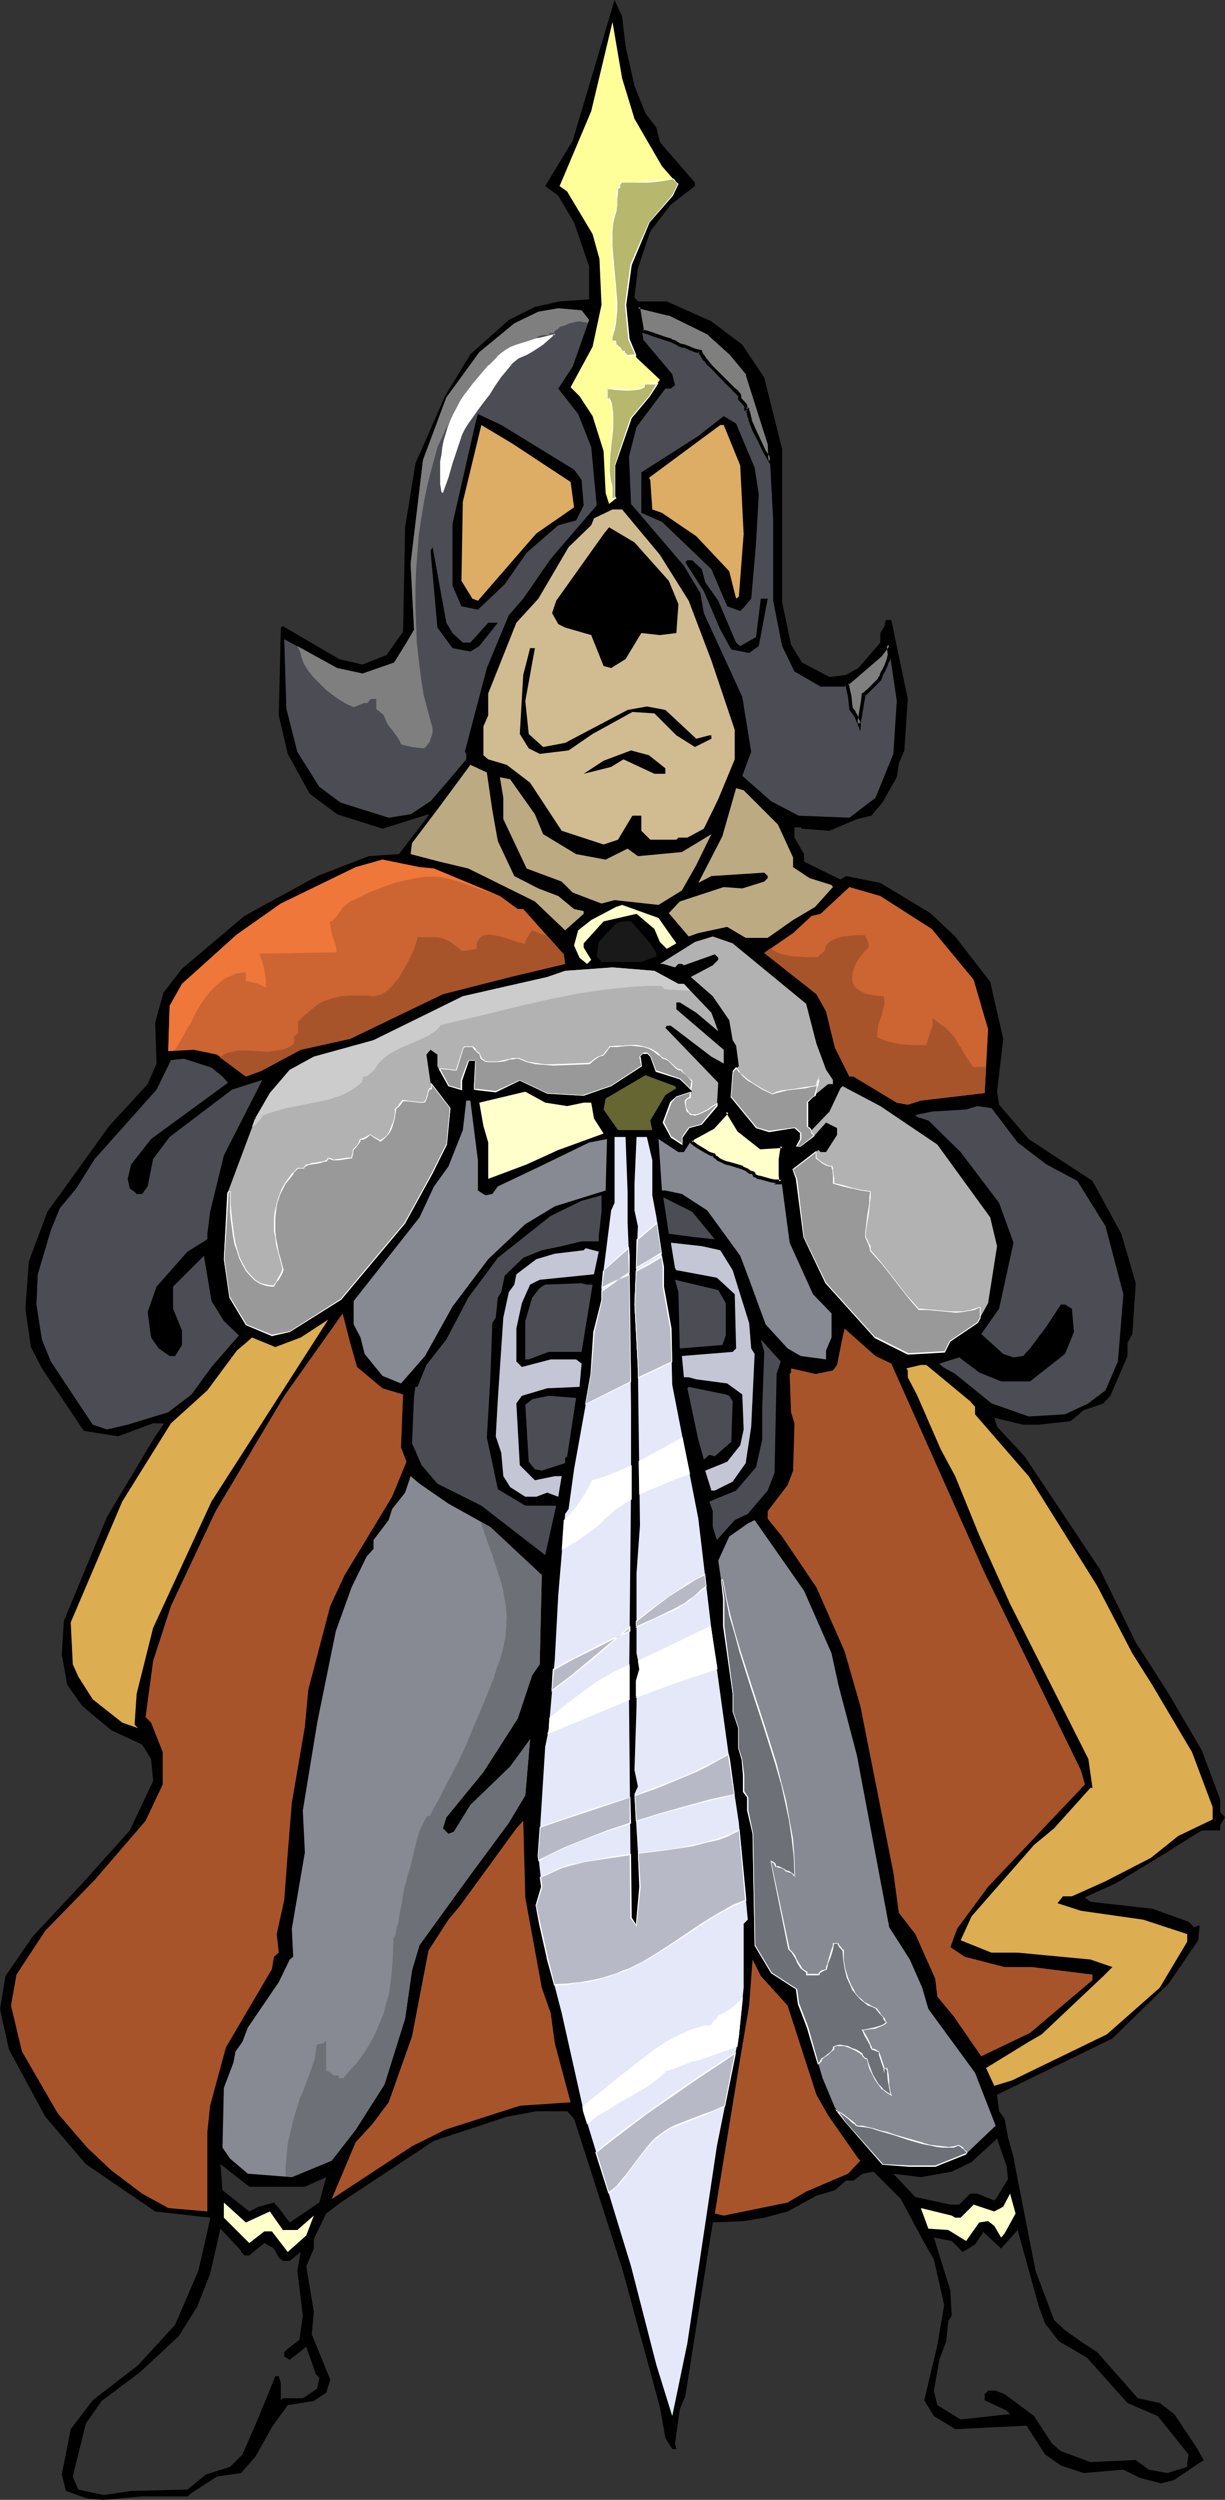
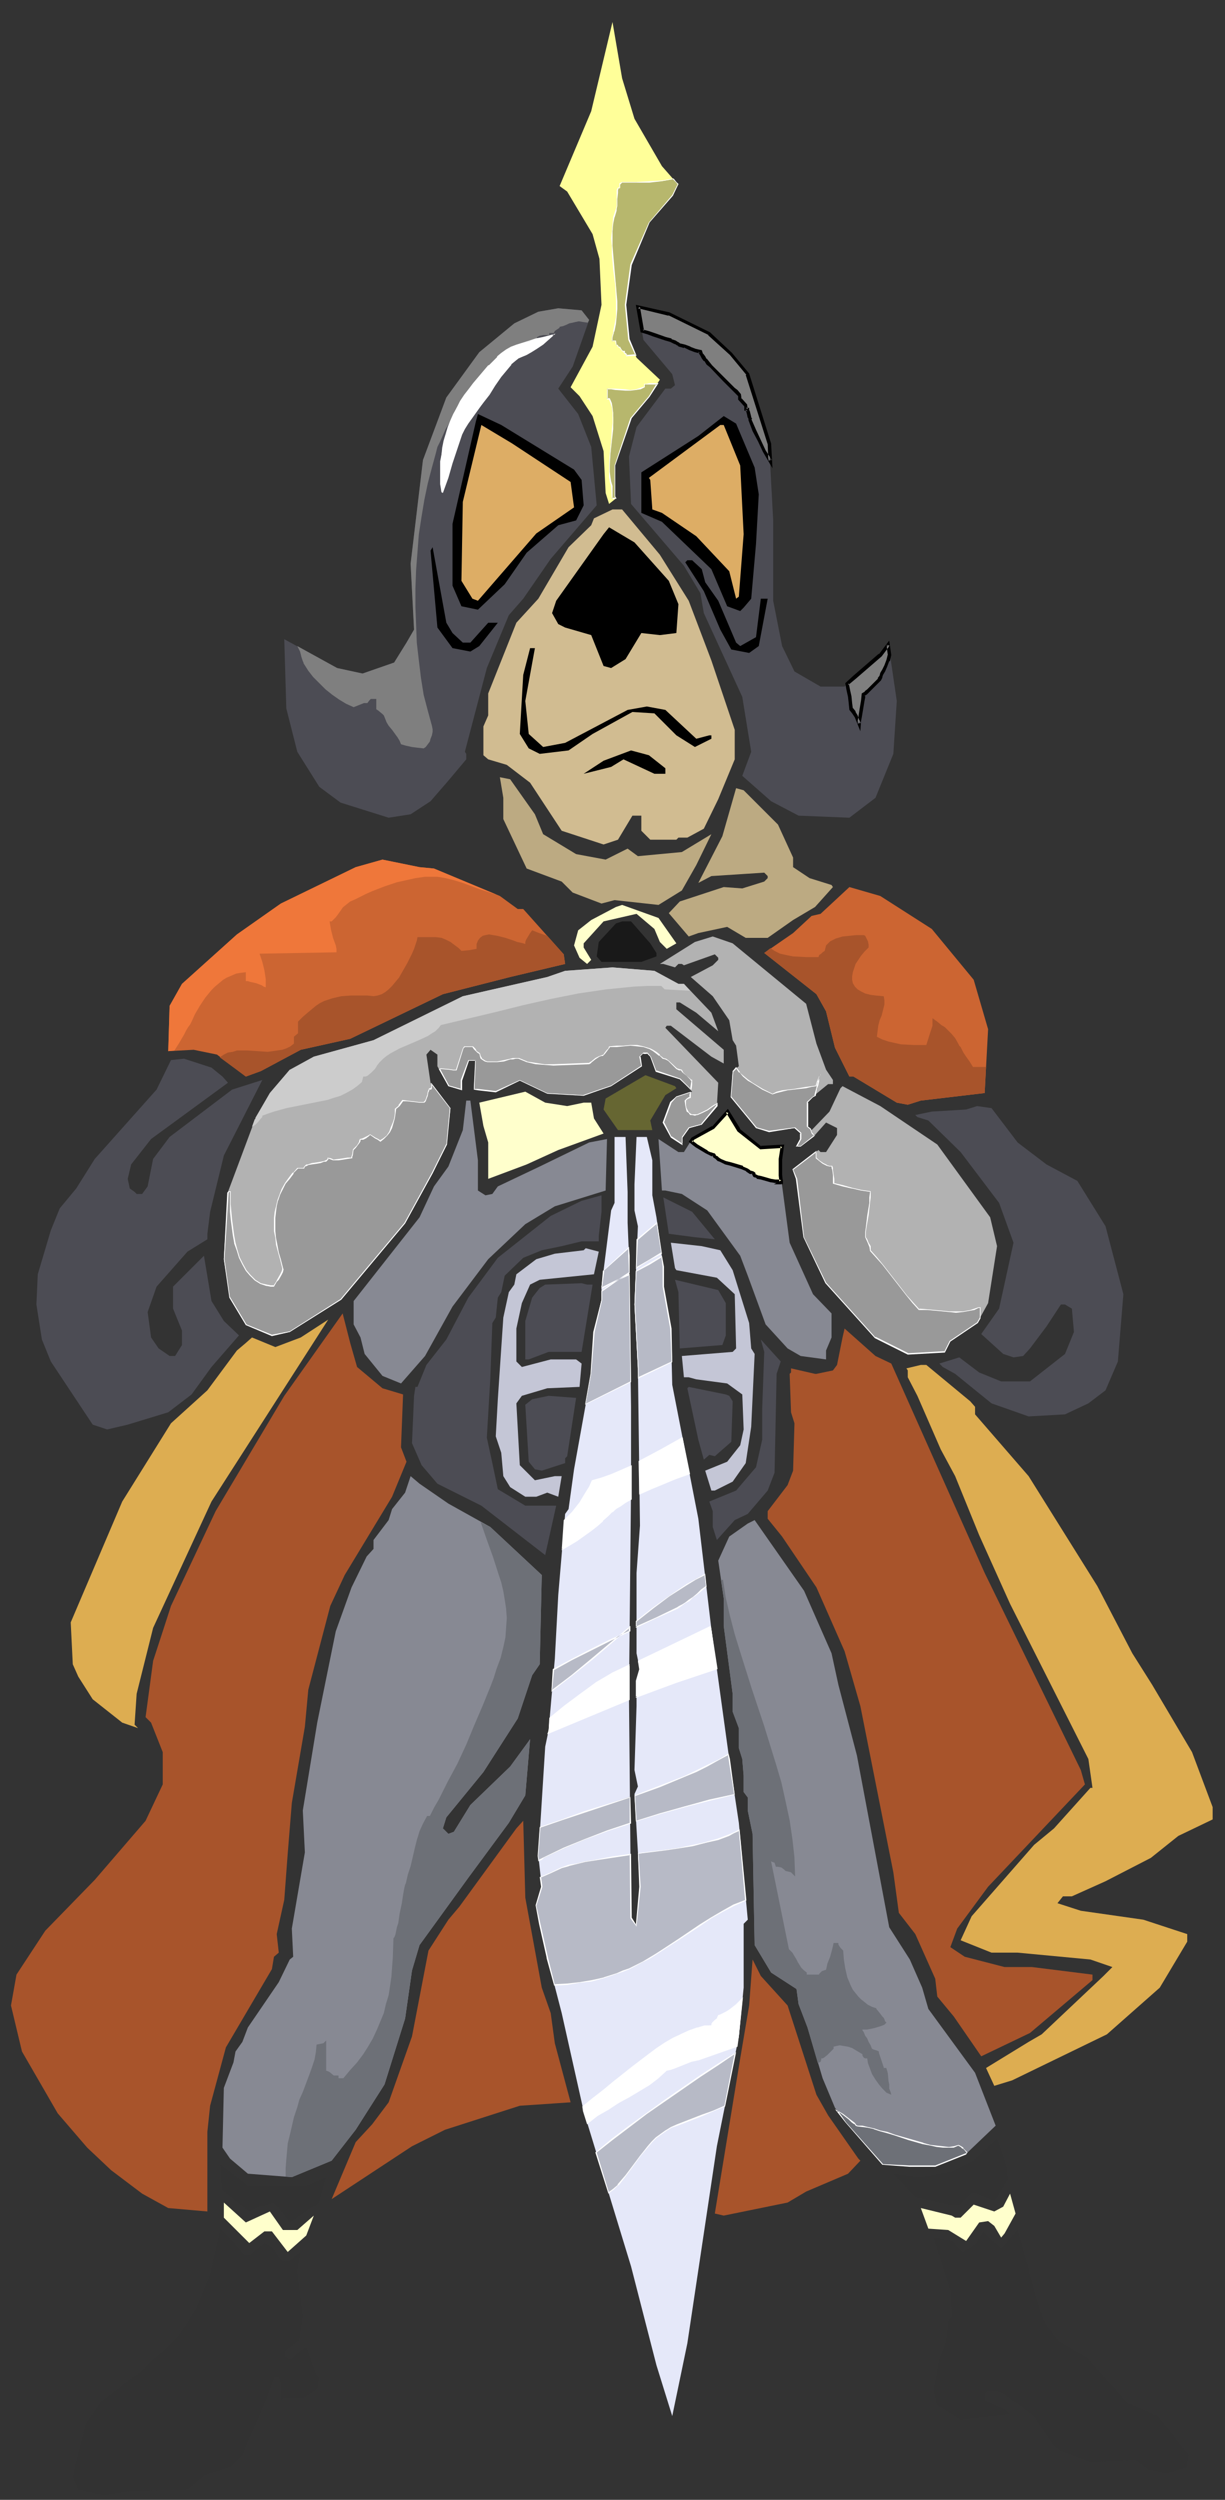
<svg xmlns="http://www.w3.org/2000/svg" xmlns:ns1="http://sodipodi.sourceforge.net/DTD/sodipodi-0.dtd" xmlns:ns2="http://www.inkscape.org/namespaces/inkscape" version="1.0" width="76.283mm" height="155.668mm" id="svg99" ns1:docname="Dog - Knight.wmf">
  <rect width="100%" height="100%" fill="#333333" stroke="none" />
  <ns1:namedview id="namedview99" pagecolor="#ffffff" bordercolor="#000000" borderopacity="0.25" ns2:showpageshadow="2" ns2:pageopacity="0.0" ns2:pagecheckerboard="0" ns2:deskcolor="#d1d1d1" ns2:document-units="mm" />
  <defs id="defs1">
    <pattern id="WMFhbasepattern" patternUnits="userSpaceOnUse" width="6" height="6" x="0" y="0" />
  </defs>
-   <path style="fill:#000000;fill-opacity:1;fill-rule:evenodd;stroke:none" d="m 147.227,10.827 2.101,9.372 2.586,6.464 2.586,3.393 0.808,3.393 8.242,9.534 v 0.808 l -5.656,4.363 -4.848,6.302 -2.909,8.726 -0.808,6.787 0.808,0.97 h 6.788 l 10.505,4.686 7.272,5.494 5.172,7.756 4.202,16.805 v 36.035 l 2.101,10.019 2.586,4.201 6.464,3.393 3.879,-0.485 2.909,-1.616 5.172,-5.979 v -2.262 l 0.97,-1.616 0.323,-1.454 h 1.293 l 3.879,18.583 -0.808,12.119 -1.293,3.07 -0.485,3.232 -3.394,5.979 -2.586,3.07 -3.394,0.808 -6.464,2.747 -6.464,-0.485 -0.323,-0.323 h -1.454 v 2.424 l 2.263,3.878 v 1.778 l 8.565,4.201 1.293,-0.808 8.081,1.616 11.798,7.11 5.818,5.494 8.242,10.665 3.071,13.412 -1.454,12.443 0.485,3.07 6.949,8.08 15.03,9.857 6.788,12.443 3.394,11.635 -0.808,11.958 -1.131,2.101 v 3.07 l -4.04,9.372 -1.616,1.778 -4.687,1.616 -3.071,2.585 -7.434,0.808 h -3.717 l -6.788,-1.616 0.646,2.101 6.464,6.948 17.777,26.663 8.404,17.129 7.757,12.119 7.757,13.25 4.363,11.635 v 2.909 l 1.131,1.293 -1.131,1.778 v 1.293 h -4.363 l -9.535,5.979 -10.666,6.464 -6.788,3.07 -0.485,0.323 1.293,0.97 14.545,1.616 8.565,3.07 1.293,1.293 1.293,-0.485 -0.323,3.555 -6.949,10.18 -13.252,12.927 -27.151,13.25 0.485,3.878 1.293,1.778 0.808,4.363 1.293,4.686 0.97,5.171 4.202,21.492 4.363,11.635 2.586,2.424 0.485,-0.485 -0.485,0.485 4.364,3.07 3.232,2.101 9.535,10.827 5.172,1.131 3.394,2.585 5.172,7.756 1.778,3.07 -6.949,4.686 -3.071,0.808 -5.01,-1.293 -3.879,-1.939 -9.373,0.808 -5.333,-1.778 -3.717,-2.585 -4.363,-6.787 -16.808,0.808 -5.01,-3.07 -2.263,-3.717 3.071,-12.927 1.616,-9.534 -2.424,-10.665 -2.747,-4.848 -5.01,-9.372 -6.464,-6.464 -2.586,0.485 -2.101,1.616 h -1.778 l -2.586,2.262 -4.363,1.293 -6.788,3.717 -5.495,1.454 -4.848,0.808 -7.272,0.323 -6.464,40.883 -1.293,3.07 -1.131,8.08 0.323,1.293 h -0.97 l -1.616,-2.585 -1.293,-7.272 -8.889,-32.641 -11.313,-35.227 -1.616,-1.778 h -7.272 l -6.949,1.293 -17.131,5.656 -21.979,14.543 -3.394,2.585 -2.909,5.979 v 2.262 l -1.778,4.201 1.778,10.665 -0.485,5.333 4.363,10.665 -0.97,3.07 -2.909,1.939 -6.141,0.97 -3.717,5.171 -3.879,6.948 -3.394,3.878 -5.656,0.808 -5.98,3.878 -0.97,0.808 H 33.453 l -9.05,0.808 -3.879,-0.323 -5.01,-1.778 -0.97,-3.878 2.101,-10.665 5.172,-6.787 10.666,-8.241 8.727,-9.534 5.495,-12.766 2.747,-12.119 v -0.323 L 36.524,520.485 20.201,509.335 10.666,498.185 2.101,482.349 0,472.816 l 1.293,-7.756 6.464,-9.372 11.636,-12.443 11.151,-12.443 5.495,-11.635 -0.485,-5.171 -2.101,-3.393 -7.272,-3.393 -6.788,-5.656 -3.555,-5.009 -1.293,-7.11 0.485,-7.918 10.181,-24.562 11.313,-18.906 1.939,-2.747 v -0.323 h -2.424 l -8.242,3.07 -8.081,-1.293 -9.858,-14.705 -2.586,-5.009 -1.293,-9.049 0.808,-11.15 4.363,-11.635 14.545,-20.199 9.05,-9.857 2.101,-4.848 -0.323,-9.695 1.939,-6.948 4.363,-5.656 14.707,-12.443 17.131,-9.372 12.121,-4.686 7.111,-0.485 6.949,-9.049 v -0.323 l -10.828,3.393 -10.666,-3.393 -6.464,-4.848 -5.172,-9.372 -2.101,-9.049 0.485,-20.684 0.485,-0.323 13.252,7.756 5.495,1.293 5.656,-2.262 3.879,-5.494 0.485,-24.562 2.424,-15.028 6.949,-15.836 5.98,-9.857 9.05,-8.08 6.141,-3.07 5.818,-1.293 6.949,-0.485 v -7.756 l -3.555,-10.342 -3.717,-6.302 -3.071,-2.262 6.464,-10.665 L 144.642,0 l 1.778,3.878 z" id="path1" />
  <path style="fill:#ffff99;fill-opacity:1;fill-rule:evenodd;stroke:none" d="m 149.328,27.955 6.464,11.15 3.394,3.878 0.485,0.323 -1.454,2.747 -5.495,6.302 -4.202,10.019 -1.293,9.372 0.808,8.241 1.778,4.201 5.495,5.171 -2.586,3.878 -4.202,5.171 -3.879,11.15 v 7.272 l 0.323,0.485 -1.616,1.293 -0.808,-2.585 -0.485,-9.857 -2.586,-8.241 -3.071,-4.686 -2.101,-2.101 5.172,-9.534 2.101,-9.857 -0.485,-10.827 -1.616,-5.817 -5.98,-10.019 -1.778,-1.293 7.434,-17.613 5.01,-21.007 2.263,13.25 z" id="path2" />
  <path style="fill:#4c4c54;fill-opacity:1;fill-rule:evenodd;stroke:none" d="m 166.944,78.533 5.172,4.848 3.879,4.686 5.01,16.321 0.97,18.098 v 18.906 l 2.101,10.665 2.909,5.979 6.141,3.555 h 5.656 l 2.424,-2.262 5.98,-5.171 1.939,-2.424 1.939,13.25 -0.808,12.443 -4.202,10.342 -6.141,4.686 -11.959,-0.485 -6.464,-3.393 -6.788,-5.979 2.101,-5.656 -2.101,-12.927 -9.05,-19.714 -0.808,-4.686 -3.879,-6.464 -12.444,-14.543 -0.485,-11.15 1.778,-6.948 6.788,-9.049 h 1.293 l 0.97,-0.808 -0.646,-2.585 -6.788,-8.08 -1.293,-7.756 7.272,1.616 z" id="path3" />
  <path style="fill:#4c4c54;fill-opacity:1;fill-rule:evenodd;stroke:none" d="m 138.662,75.301 -3.879,10.988 -3.394,5.171 4.687,5.979 3.071,7.756 1.293,13.735 -10.828,12.604 -6.464,9.372 -3.394,3.878 -5.172,12.443 -5.172,19.714 0.323,0.485 v 1.293 l -4.202,5.009 -4.202,4.848 -4.687,3.07 -5.172,0.808 -11.313,-3.555 -5.01,-3.717 -5.172,-8.241 -2.586,-10.18 -0.485,-16.321 12.444,6.787 5.98,1.293 7.434,-2.585 2.909,-4.686 1.778,-3.07 -0.808,-15.513 2.909,-24.4 5.495,-14.705 7.757,-10.665 8.242,-6.787 5.656,-2.747 4.687,-0.808 5.495,0.485 z" id="path4" />
  <path style="fill:#000000;fill-opacity:1;fill-rule:evenodd;stroke:none" d="m 135.107,110.528 1.778,2.424 0.485,5.979 -1.778,3.555 -4.202,1.131 -7.434,6.464 -5.172,7.433 -6.303,5.979 -3.879,-0.808 -2.101,-4.848 v -14.543 l 5.495,-24.077 0.485,-1.778 5.495,2.585 z" id="path5" />
  <path style="fill:#000000;fill-opacity:1;fill-rule:evenodd;stroke:none" d="m 177.61,110.044 0.97,6.302 -0.646,11.635 -1.131,12.927 -1.778,2.101 -0.808,0.808 -3.071,-1.131 -3.717,-8.726 -11.636,-11.15 -4.848,-2.101 v -9.534 l 13.414,-8.564 5.98,-4.686 2.909,1.778 z" id="path6" />
  <path style="fill:#ddad65;fill-opacity:1;fill-rule:evenodd;stroke:none" d="m 134.299,113.437 0.808,5.979 -8.889,6.14 -13.737,15.836 -1.293,-0.485 -2.586,-4.201 0.323,-18.583 4.363,-18.098 7.272,4.363 z" id="path7" />
  <path style="fill:#ddad65;fill-opacity:1;fill-rule:evenodd;stroke:none" d="m 174.216,109.559 0.808,16.159 -1.131,14.705 -0.646,0.485 -1.616,-6.464 -7.757,-8.241 -8.081,-5.494 -2.263,-0.808 -0.485,-6.948 -0.323,-0.485 16.808,-12.443 h 0.808 z" id="path8" />
  <path style="fill:#d1bc91;fill-opacity:1;fill-rule:evenodd;stroke:none" d="m 155.308,130.566 6.788,10.827 5.333,14.058 5.495,16.321 v 6.948 l -3.879,9.372 -3.394,6.948 -3.879,2.101 h -2.101 l -0.485,0.485 h -6.141 l -2.101,-2.101 v -3.555 h -2.101 l -3.394,5.656 -3.394,1.131 -9.858,-3.232 -7.434,-11.311 -5.495,-4.201 -4.363,-1.293 -1.131,-0.97 v -6.787 l 1.131,-2.585 v -5.171 l 6.626,-16.644 5.172,-5.656 7.111,-12.119 5.333,-5.171 0.646,-1.616 4.363,-2.101 h 2.263 z" id="path9" />
  <path style="fill:#000000;fill-opacity:1;fill-rule:evenodd;stroke:none" d="m 157.409,136.706 2.263,5.494 -0.485,6.787 -3.879,0.485 -4.363,-0.485 -3.717,6.14 -3.394,2.101 -1.778,-0.485 -2.909,-7.272 -6.141,-1.778 -1.616,-0.808 -1.454,-2.585 0.97,-2.909 11.151,-15.674 1.293,-1.616 5.98,3.555 z" id="path10" />
  <path style="fill:#000000;fill-opacity:1;fill-rule:evenodd;stroke:none" d="m 155.308,138.322 2.101,6.787 -0.808,2.585 -6.464,0.485 -4.202,5.494 -1.293,1.454 h -0.808 l -1.293,-5.656 -3.879,-2.585 -5.656,-1.778 -0.808,-2.101 3.394,-6.787 7.272,-10.019 3.071,1.454 z" id="path11" />
  <path style="fill:#000000;fill-opacity:1;fill-rule:evenodd;stroke:none" d="m 106.502,148.987 2.424,2.262 h 1.778 l 4.202,-4.686 h 2.263 l -4.363,5.494 -2.101,1.293 -4.202,-0.808 -3.555,-4.848 -1.616,-18.098 0.485,-0.808 3.232,17.775 z" id="path12" />
  <path style="fill:#000000;fill-opacity:1;fill-rule:evenodd;stroke:none" d="m 165.166,133.959 0.808,3.07 3.071,4.363 4.202,9.857 0.97,0.808 3.717,-2.101 1.131,-9.049 h 1.616 l -2.101,11.15 -2.263,1.616 -4.202,-0.808 -2.586,-4.686 -3.879,-9.049 -4.363,-6.787 0.485,-0.485 h 1.131 z" id="path13" />
  <path style="fill:#000000;fill-opacity:1;fill-rule:evenodd;stroke:none" d="m 123.632,164.985 0.808,7.756 3.394,3.07 5.172,-0.97 14.707,-7.756 4.525,-0.808 4.363,0.808 7.272,6.787 3.071,-0.808 h 0.485 v 0.808 l -3.879,1.939 -4.363,-2.747 -5.172,-5.171 -5.172,-0.323 -9.373,5.171 -5.656,3.878 -6.788,0.808 -2.586,-1.293 -2.101,-3.393 0.808,-13.897 1.616,-6.302 h 1.131 z" id="path14" />
  <path style="fill:#000000;fill-opacity:1;fill-rule:evenodd;stroke:none" d="m 156.601,180.82 v 1.293 h -2.586 l -7.272,-3.393 -2.909,1.778 -6.464,1.616 4.687,-3.07 6.464,-2.424 4.202,1.131 z" id="path15" />
-   <path style="fill:#bcaa82;fill-opacity:1;fill-rule:evenodd;stroke:none" d="m 115.875,190.678 1.293,7.272 3.879,8.241 5.656,2.909 4.687,1.778 3.717,3.07 2.263,0.485 v 0.646 l -4.364,3.878 -7.111,-6.787 -15.676,-7.756 -6.788,-1.616 -6.788,-1.778 0.323,-2.585 6.464,-8.564 7.272,-9.857 3.879,1.778 z" id="path16" />
  <path style="fill:#bcaa82;fill-opacity:1;fill-rule:evenodd;stroke:none" d="m 125.895,191.647 1.939,4.686 7.757,4.686 6.949,1.293 5.172,-2.585 2.424,1.778 10.343,-0.97 6.949,-4.201 -3.555,7.272 -3.394,5.979 -5.495,3.393 -10.343,-1.131 -3.071,0.808 -6.788,-2.585 -2.586,-2.585 -8.242,-3.07 -5.495,-11.635 v -5.009 l -0.808,-4.848 2.424,0.485 z" id="path17" />
  <path style="fill:#bcaa82;fill-opacity:1;fill-rule:evenodd;stroke:none" d="m 183.105,194.071 3.555,7.756 v 2.262 l 3.879,2.585 5.172,1.616 0.323,0.485 -4.202,4.686 -5.172,3.07 -5.98,4.201 h -5.172 l -4.363,-2.585 -6.788,1.454 -2.263,0.808 -4.687,-5.494 2.586,-2.747 10.343,-3.393 4.363,0.323 5.172,-1.616 0.808,-0.808 v -0.485 l -0.808,-0.808 -12.444,0.808 -3.071,1.616 5.656,-10.988 3.232,-11.311 1.778,0.485 z" id="path18" />
  <path style="fill:#cc6532;fill-opacity:1;fill-rule:evenodd;stroke:none" d="m 102.138,204.413 15.515,6.464 4.202,3.07 h 1.293 l 9.535,10.665 0.323,2.262 -12.929,3.07 -15.838,4.04 -21.817,10.503 -11.636,2.585 -9.373,5.009 -3.555,1.293 -6.788,-5.171 -5.495,-1.131 -5.98,0.323 0.323,-10.665 2.909,-5.171 12.929,-11.635 10.343,-7.272 17.616,-8.564 6.303,-1.778 8.727,1.778 z" id="path19" />
  <path style="fill:#cc6532;fill-opacity:1;fill-rule:evenodd;stroke:none" d="m 219.306,218.633 9.858,11.958 3.394,11.635 -0.808,15.028 -15.03,1.778 -3.071,0.97 -2.586,-0.485 -10.181,-6.14 h -0.97 l -3.394,-6.787 -2.101,-8.564 -2.263,-4.04 -12.282,-9.695 6.788,-4.686 4.364,-4.04 2.101,-0.485 6.788,-6.302 7.272,2.101 z" id="path20" />
  <path style="fill:#ffffcc;fill-opacity:1;fill-rule:evenodd;stroke:none" d="m 159.187,222.026 -2.263,1.293 -1.616,-1.616 -1.293,-3.07 -4.202,-3.555 -7.757,1.778 -4.687,5.171 v 0.97 l 1.778,2.909 -0.97,0.97 -1.778,-1.454 -1.293,-2.909 0.97,-3.555 3.071,-2.424 5.818,-3.07 1.454,-0.485 8.565,3.07 z" id="path21" />
  <path style="fill:#191919;fill-opacity:1;fill-rule:evenodd;stroke:none" d="m 153.045,222.026 1.454,2.262 v 0.808 l -3.555,1.293 h -9.373 l -1.131,-1.293 0.485,-3.393 4.04,-4.363 1.454,-0.485 h 2.101 z" id="path22" />
  <path style="fill:#b2b2b2;fill-opacity:1;fill-rule:evenodd;stroke:none" d="m 189.731,236.246 2.424,9.372 2.263,6.14 1.616,2.424 v 0.97 h -1.131 l -3.555,2.909 -1.293,1.454 v 5.494 l 0.97,0.97 4.202,-4.363 2.586,-5.494 0.485,-0.485 8.889,4.686 13.414,9.049 12.444,17.129 1.616,6.787 -2.101,13.412 -2.586,4.686 -6.303,4.201 -1.454,2.585 -8.565,0.485 -7.596,-3.878 -11.636,-12.766 -5.172,-10.827 -1.778,-13.735 -0.808,-2.262 5.98,-4.525 0.485,0.485 h 1.293 l 2.586,-4.04 v -1.616 l -2.586,-1.293 -2.586,2.909 -3.394,2.585 h -0.97 l 0.97,-1.616 v -1.293 l -1.454,-1.293 -5.98,0.808 -3.071,-0.808 -5.818,-7.433 0.323,-5.979 1.454,-1.131 -0.646,-4.848 -0.808,-1.293 -0.808,-4.686 -3.879,-5.656 -5.172,-4.525 5.172,-2.747 1.293,-1.293 v -0.485 l -0.808,-0.808 -7.272,2.585 -0.485,-0.323 h -0.808 l -0.808,0.808 -2.747,-0.808 h -0.808 l 8.242,-5.171 4.202,-1.293 4.687,1.616 z" id="path23" />
  <path style="fill:#b2b2b2;fill-opacity:1;fill-rule:evenodd;stroke:none" d="m 159.671,231.56 h 1.293 l 6.464,6.787 1.616,4.363 -5.172,-4.363 -3.879,-2.424 h -0.808 v 1.616 l 11.151,9.534 v 3.232 l -2.909,-1.616 -9.535,-7.272 h -0.97 l -0.323,0.485 12.444,12.927 -0.323,5.494 -3.555,4.363 -3.071,0.808 -1.616,2.101 v 1.778 l -2.586,-1.778 -1.778,-3.393 1.778,-4.686 1.293,-1.454 3.717,-1.131 -2.909,-3.07 -5.495,-1.778 -1.454,-3.393 -0.808,-0.808 h -0.808 l -0.808,0.808 0.323,2.262 -7.111,4.686 -6.464,2.101 -8.565,-0.485 -6.464,-3.07 -5.656,2.747 -4.202,-0.485 h -0.97 l 0.485,-6.948 h -1.778 l -1.616,4.686 v 2.262 l -3.071,-0.808 -2.586,-4.686 v -2.747 l -1.616,-1.131 -0.97,1.131 0.97,6.625 4.687,5.979 -0.97,8.564 -3.232,6.787 -6.464,11.635 -15.191,18.098 -11.959,7.595 -4.202,0.808 -6.141,-2.585 -3.717,-6.302 -1.454,-9.049 0.97,-15.836 6.464,-17.29 3.394,-5.979 4.687,-5.494 5.656,-3.07 14.06,-3.878 21.009,-10.342 19.878,-4.525 4.202,-1.454 11.151,-0.808 9.858,0.808 z" id="path24" />
  <path style="fill:#4c4c54;fill-opacity:1;fill-rule:evenodd;stroke:none" d="m 52.362,253.375 1.293,1.454 -18.1,13.25 -4.687,5.979 -0.808,3.393 0.485,2.262 1.131,0.808 0.485,0.485 h 1.293 l 1.293,-1.778 1.293,-6.464 3.879,-5.171 14.707,-11.15 7.111,-2.262 -9.05,17.775 -3.232,13.25 -0.646,5.171 v 1.293 l -4.687,2.909 -7.272,8.241 -2.101,5.979 0.808,5.979 1.778,2.585 2.586,1.778 h 1.293 l 1.616,-2.585 v -3.393 l -2.101,-5.171 v -5.171 l 7.272,-7.272 1.778,10.665 2.909,4.686 3.555,3.393 -6.464,7.433 -4.687,6.464 -5.495,4.201 -9.535,2.909 -4.848,1.131 -3.394,-1.131 -9.858,-14.866 -2.101,-5.171 -1.293,-8.241 0.323,-7.11 3.071,-10.342 2.101,-5.171 3.879,-4.686 4.363,-6.948 14.545,-16.321 3.394,-6.948 3.071,-0.323 6.464,2.101 z" id="path25" />
  <path style="fill:#666632;fill-opacity:1;fill-rule:evenodd;stroke:none" d="m 159.187,256.122 -2.586,1.616 -3.555,5.979 0.485,2.262 h -8.081 l -3.394,-4.848 0.485,-2.585 9.373,-5.494 6.949,2.585 z" id="path26" />
  <path style="fill:#ffffcc;fill-opacity:1;fill-rule:evenodd;stroke:none" d="m 133.491,260.323 3.879,-0.808 h 1.778 l 0.646,3.717 2.263,3.555 -10.666,3.878 -7.434,3.393 -9.05,3.393 v -8.564 l -1.131,-3.878 -0.97,-5.494 10.828,-2.585 4.687,2.585 z" id="path27" />
  <path style="fill:#878993;fill-opacity:1;fill-rule:evenodd;stroke:none" d="m 112.481,273.089 v 7.11 l 1.778,1.131 1.616,-0.323 1.293,-1.778 9.858,-4.686 11.636,-5.656 4.202,-0.808 -0.323,12.119 -11.959,3.717 -6.949,4.201 -8.727,8.241 -8.404,11.15 -6.464,11.635 -5.656,6.464 -4.363,-1.778 -4.202,-5.171 -0.97,-3.878 -1.616,-3.07 v -5.494 l 15.515,-19.714 3.394,-7.272 3.394,-4.686 3.394,-8.564 0.808,-6.948 h 0.97 z" id="path28" />
  <path style="fill:#4c4c54;fill-opacity:1;fill-rule:evenodd;stroke:none" d="m 239.507,268.888 6.788,5.171 7.272,3.878 6.626,10.665 4.202,15.998 -1.293,15.836 -2.909,6.787 -4.04,3.07 -5.495,2.585 -8.565,0.485 -8.727,-3.07 -8.565,-6.948 -2.909,-1.616 -0.808,-0.808 4.687,-1.454 4.687,3.555 5.172,2.101 h 6.788 l 8.242,-6.464 2.101,-5.171 -0.485,-5.494 -1.616,-0.97 h -0.97 l -3.394,5.171 -3.879,5.171 -1.616,1.778 -2.263,0.323 -2.424,-0.808 -5.172,-4.686 4.202,-5.979 3.394,-15.513 -3.394,-9.372 -9.05,-11.958 -7.596,-7.433 -2.586,-0.808 -0.485,-0.485 3.879,-0.808 8.081,-0.485 2.586,-0.808 3.394,0.485 z" id="path29" />
  <path style="fill:#878993;fill-opacity:1;fill-rule:evenodd;stroke:none" d="m 179.065,270.18 5.01,-0.485 -0.323,3.07 v 3.878 l 2.101,15.836 5.495,12.119 4.363,4.525 v 5.656 l -1.293,3.07 v 2.101 l -5.98,-0.808 -3.071,-1.778 -5.172,-5.656 -4.202,-11.473 -1.778,-4.686 -7.757,-10.665 -5.98,-3.878 -3.879,-0.808 h -0.808 l -0.808,-12.119 4.687,3.07 h 1.293 l 1.939,-3.07 4.848,-2.585 3.394,-3.878 2.747,4.363 z" id="path30" />
  <path style="fill:#e5e8f9;fill-opacity:1;fill-rule:evenodd;stroke:none" d="m 147.712,280.522 v 7.272 l 0.323,7.756 0.485,35.55 v 18.906 l -0.485,48.962 0.485,52.356 0.808,1.454 0.485,0.323 0.808,-9.049 -1.293,-21.815 0.808,-1.778 -0.808,-3.878 0.485,-15.028 v -5.979 l 0.808,-2.585 -0.808,-3.878 v -18.906 l 0.808,-11.15 -0.485,-37.004 -0.808,-15.028 0.808,-18.421 -0.808,-3.717 v -6.14 l 0.485,-11.15 h 2.424 l 1.293,5.494 v 8.241 l 0.97,5.171 1.616,11.635 v 4.686 l 1.778,9.857 0.323,13.25 6.141,31.51 3.071,26.016 4.202,30.541 2.263,15.028 2.101,22.784 -0.97,0.97 v 15.028 l -1.131,11.473 -5.172,25.855 -6.949,46.377 -3.555,17.129 -3.717,-11.958 -5.98,-23.269 -11.151,-36.52 -5.172,-23.108 -3.394,-13.089 -1.778,-7.918 -0.808,-4.363 1.293,-4.363 -0.808,-7.272 1.616,-25.693 0.808,-3.878 1.454,-16.805 0.808,-15.028 1.616,-19.068 0.808,-1.131 1.293,-9.372 4.04,-22.461 0.646,-9.857 1.778,-7.595 v -3.07 l 2.263,-17.937 0.808,-1.778 v -15.513 h 2.586 z" id="path31" />
  <path style="fill:#4c4c54;fill-opacity:1;fill-rule:evenodd;stroke:none" d="m 140.925,290.864 v 1.293 h -4.04 l -4.687,1.131 -4.687,0.97 -4.363,1.778 -4.363,4.201 -0.808,3.878 -0.808,1.293 -0.485,4.686 -0.808,1.293 -0.485,13.25 -0.808,13.735 1.293,5.979 1.293,6.14 6.464,3.878 h 7.272 l -2.586,11.635 -15.03,-11.635 -10.343,-5.171 -3.717,-4.363 -2.263,-5.171 0.485,-11.15 0.323,-2.101 h 0.485 l 2.101,-5.171 4.687,-5.979 5.172,-9.857 6.949,-9.372 12.444,-9.857 7.272,-3.555 4.687,-1.293 v 3.878 z" id="path32" />
  <path style="fill:#4c4c54;fill-opacity:1;fill-rule:evenodd;stroke:none" d="m 168.237,291.672 -4.687,-0.485 -6.141,-0.808 -1.293,-8.564 6.788,3.393 z" id="path33" />
  <path style="fill:#c4c6d6;fill-opacity:1;fill-rule:evenodd;stroke:none" d="m 169.53,294.257 2.909,4.686 3.879,12.443 0.485,5.979 0.808,1.293 -0.808,17.129 -1.293,8.564 -3.071,4.363 -4.202,2.101 h -0.808 l -1.454,-4.686 5.172,-2.101 3.071,-3.878 0.808,-3.717 -0.323,-8.241 -3.555,-2.585 -7.272,-0.97 -1.778,-0.485 h -1.131 l -0.485,-5.009 11.959,-0.97 0.808,-0.808 -0.323,-12.766 -4.202,-3.878 -9.535,-1.778 -0.323,-0.485 -0.97,-5.979 7.272,0.808 z" id="path34" />
  <path style="fill:#c4c6d6;fill-opacity:1;fill-rule:evenodd;stroke:none" d="m 139.793,299.913 -12.767,1.293 -2.263,1.131 -1.939,4.363 -1.293,5.979 v 7.756 l 1.293,1.293 6.788,-1.778 h 5.98 l 1.293,0.97 -0.485,5.494 -7.596,0.323 -5.98,1.778 -1.293,1.778 0.808,14.543 3.555,3.555 4.687,-0.97 h 1.616 l -0.808,4.848 -2.586,-0.97 -2.586,0.97 h -2.586 l -3.555,-2.262 -1.616,-2.585 -0.485,-5.494 -1.293,-3.878 0.485,-8.726 1.293,-19.229 1.293,-5.979 1.293,-1.778 0.485,-2.424 4.687,-3.555 4.363,-1.293 6.788,-0.808 0.485,-0.485 3.071,0.808 z" id="path35" />
  <path style="fill:#4c4c54;fill-opacity:1;fill-rule:evenodd;stroke:none" d="m 170.823,306.7 v 7.595 l -0.808,2.262 -10.02,0.808 -0.323,-13.25 -0.808,-2.909 10.181,2.424 z" id="path36" />
  <path style="fill:#4c4c54;fill-opacity:1;fill-rule:evenodd;stroke:none" d="m 139.47,302.337 -2.586,15.836 h -7.757 l -4.687,1.778 h -0.808 v -9.049 l 1.616,-5.494 1.778,-2.262 1.293,-0.808 8.565,-0.323 1.293,0.323 z" id="path37" />
  <path style="fill:#a8542b;fill-opacity:1;fill-rule:evenodd;stroke:none" d="m 84.038,321.728 5.98,5.009 4.848,1.454 -0.485,12.443 1.293,3.393 -3.394,8.241 -11.151,18.421 -3.394,7.272 -5.172,19.714 -0.808,8.726 -3.071,17.937 -0.97,11.958 -0.808,10.827 -1.778,8.08 0.485,4.363 -1.131,0.97 -0.485,2.909 -10.828,18.421 -3.717,13.735 -0.646,6.14 v 18.745 l -9.212,-0.808 -6.141,-3.393 -7.272,-5.494 -5.656,-5.332 -6.949,-8.08 -8.404,-14.543 -2.586,-10.827 1.293,-7.272 6.788,-10.342 11.636,-11.958 11.959,-13.897 4.04,-8.564 v -7.595 l -2.747,-6.948 -1.293,-1.293 1.778,-13.25 2.424,-7.433 1.778,-5.494 10.505,-22.3 16.161,-27.147 13.737,-19.391 1.778,6.948 z" id="path38" />
  <path style="fill:#ddad51;fill-opacity:1;fill-rule:evenodd;stroke:none" d="m 36.039,383.133 -3.879,15.513 -0.485,7.272 0.808,0.808 -3.717,-1.293 -6.949,-5.494 -3.394,-5.333 -1.293,-2.909 -0.485,-9.857 12.121,-28.44 11.474,-18.421 8.565,-7.756 6.949,-9.372 2.101,-1.778 1.454,-1.293 5.495,2.262 5.98,-2.262 6.464,-4.201 -27.474,42.822 z" id="path39" />
  <path style="fill:#a8542b;fill-opacity:1;fill-rule:evenodd;stroke:none" d="m 209.771,320.92 21.979,49.285 22.626,46.377 0.97,3.393 -22.787,24.077 -7.272,9.857 -1.616,4.363 3.394,2.262 9.373,2.424 h 6.464 l 14.222,1.778 v 1.293 l -14.707,12.443 -11.474,5.494 -6.464,-9.372 -3.879,-4.686 -0.485,-4.201 -4.687,-10.503 -3.879,-5.009 -1.293,-9.534 -7.757,-39.105 -3.717,-12.927 -6.626,-15.028 -8.081,-11.958 -3.394,-4.201 v -1.778 l 4.687,-6.14 1.293,-3.393 0.323,-11.15 -0.808,-2.585 -0.323,-9.049 0.323,-0.323 v -0.97 l 5.656,1.293 h 0.323 l 3.879,-0.808 0.97,-1.293 1.293,-6.464 0.485,-2.101 7.272,6.464 z" id="path40" />
  <path style="fill:#4c4c54;fill-opacity:1;fill-rule:evenodd;stroke:none" d="m 182.782,323.344 -0.485,23.269 -1.616,4.201 -4.687,5.494 -3.071,1.454 -4.202,4.686 -0.97,-3.07 v -3.717 l -0.808,-2.262 6.303,-2.585 4.687,-5.494 1.454,-6.464 v -7.272 l 0.485,-13.412 -0.808,-2.909 4.687,5.171 z" id="path41" />
  <path style="fill:#ddad51;fill-opacity:1;fill-rule:evenodd;stroke:none" d="m 228.356,329.807 1.131,1.293 v 1.778 l 12.606,14.543 16.161,25.855 8.242,15.836 4.687,7.433 9.373,15.836 4.848,12.927 v 2.909 l -8.081,3.878 -6.464,5.171 -10.666,5.494 -7.919,3.555 h -2.101 l -1.293,1.616 5.495,1.778 14.707,2.101 10.343,3.393 v 1.778 l -6.464,10.827 -12.444,10.988 -22.302,10.827 -4.202,1.293 -1.939,-4.201 10.02,-6.14 3.071,-1.778 14.545,-13.735 2.101,-2.101 -5.172,-1.778 -17.131,-1.616 h -6.141 l -7.272,-2.909 2.586,-5.656 14.707,-16.805 4.687,-3.878 8.565,-9.534 h 0.485 l -0.97,-6.787 -18.424,-36.52 -7.272,-16.159 -5.656,-13.897 -3.394,-6.302 -5.495,-12.604 -2.263,-4.363 v -1.616 l -0.323,-0.485 3.394,-0.808 h 1.293 z" id="path42" />
  <path style="fill:#4c4c54;fill-opacity:1;fill-rule:evenodd;stroke:none" d="m 171.631,328.515 0.808,1.293 -0.323,9.534 -3.879,3.393 -1.293,-0.323 -1.293,1.131 -1.293,-4.686 -2.586,-12.119 0.323,-0.323 8.727,1.778 z" id="path43" />
  <path style="fill:#4c4c54;fill-opacity:1;fill-rule:evenodd;stroke:none" d="m 133.491,342.735 -0.485,0.485 v 1.131 l -5.495,1.778 -1.616,-0.323 -1.454,-1.778 -0.808,-13.412 1.616,-1.293 3.879,-0.808 6.464,0.485 z" id="path44" />
  <path style="fill:#878993;fill-opacity:1;fill-rule:evenodd;stroke:none" d="m 105.532,353.885 9.858,5.494 12.121,11.311 -0.485,21.007 -1.778,2.585 -3.394,10.18 -8.081,12.604 -8.727,10.665 -0.808,2.585 1.293,1.293 1.293,-0.485 3.879,-6.302 9.373,-9.049 4.363,-5.979 0.323,-0.485 -1.131,13.25 -3.879,6.464 -9.535,12.927 -11.474,15.836 -1.778,5.979 -1.616,11.311 -4.848,15.513 -6.788,10.665 -5.656,7.272 -9.373,3.878 -10.343,-0.808 -4.202,-3.555 -1.778,-2.585 0.323,-14.058 2.263,-5.979 0.485,-2.585 1.616,-2.262 1.293,-3.393 7.272,-10.665 2.586,-5.333 0.808,-0.646 -0.323,-6.625 3.071,-17.937 -0.485,-9.857 3.394,-20.684 4.363,-21.492 3.717,-10.342 3.555,-7.272 1.616,-1.778 v -2.101 l 3.555,-4.686 0.808,-2.585 3.071,-3.878 1.293,-3.878 2.101,1.778 z" id="path45" />
  <path style="fill:#878993;fill-opacity:1;fill-rule:evenodd;stroke:none" d="m 195.711,389.111 1.616,7.433 4.363,16.644 7.596,40.398 4.848,7.595 2.909,6.625 1.454,5.009 10.99,15.028 4.848,12.443 -6.949,6.625 -7.272,2.909 h -5.98 l -6.464,-0.485 -8.565,-9.857 -2.586,-3.393 -2.909,-6.948 -3.555,-11.958 -2.101,-5.494 -0.485,-3.555 -5.98,-3.878 -3.879,-6.464 -0.485,-26.178 -1.131,-5.494 v -3.07 l -0.97,-1.293 v -3.878 l -0.323,-3.878 -0.808,-2.585 v -4.686 l -1.454,-3.878 v -4.201 l -2.101,-15.998 v -6.464 l -1.293,-8.888 2.586,-5.656 4.363,-3.07 1.616,-0.808 11.636,16.644 z" id="path46" />
  <path style="fill:#a8542b;fill-opacity:1;fill-rule:evenodd;stroke:none" d="m 127.511,467.806 2.101,5.979 0.97,7.11 3.717,13.897 -11.959,0.808 -17.616,5.656 -7.757,3.878 -18.908,12.443 5.656,-13.412 3.879,-4.201 3.879,-5.171 5.495,-15.513 3.879,-20.199 4.687,-7.272 2.586,-3.07 13.414,-18.421 1.616,-1.778 0.485,18.098 z" id="path47" />
  <path style="fill:#a8542b;fill-opacity:1;fill-rule:evenodd;stroke:none" d="m 185.368,472.008 6.788,21.007 2.747,4.848 7.111,10.18 0.485,0.485 -2.909,3.07 -9.858,4.201 -4.363,2.585 -15.03,3.07 -2.101,-0.485 5.98,-36.52 2.101,-12.443 0.808,-10.827 1.939,3.878 z" id="path48" />
  <path style="fill:#323232;fill-opacity:1;fill-rule:evenodd;stroke:none" d="m 237.245,512.89 -2.586,4.201 -0.646,0.808 -4.04,-1.616 h -1.616 l -2.586,2.585 h -2.101 l -8.242,-1.778 -5.172,-5.494 6.464,0.808 7.272,-1.293 4.687,-2.262 5.98,-5.494 2.263,6.464 z" id="path49" />
  <path style="fill:#323232;fill-opacity:1;fill-rule:evenodd;stroke:none" d="m 71.755,514.668 5.01,-2.262 -1.616,5.979 -6.464,4.363 -0.485,0.323 -2.586,-3.393 -1.131,-1.293 -3.555,0.97 -2.263,1.131 -6.303,-5.009 -0.485,-6.14 6.788,5.333 z" id="path50" />
  <path style="fill:#ffffcc;fill-opacity:1;fill-rule:evenodd;stroke:none" d="m 236.437,525.656 -0.808,0.97 -1.616,-2.747 -1.454,-1.131 -2.101,0.323 -3.071,4.363 -4.202,-2.585 -4.687,-0.323 -1.778,-4.848 7.272,1.778 0.808,0.485 h 1.293 l 3.071,-3.07 4.848,1.616 2.101,-1.131 1.616,-3.07 1.293,4.686 z" id="path51" />
  <path style="fill:#ffffcc;fill-opacity:1;fill-rule:evenodd;stroke:none" d="m 63.513,520.485 3.071,4.363 h 3.394 l 3.879,-3.393 -1.778,4.686 -4.363,3.878 -3.717,-4.848 h -1.778 l -3.555,2.747 -5.98,-5.979 v -3.555 l 5.172,4.686 z" id="path52" />
  <path style="fill:#323232;fill-opacity:1;fill-rule:evenodd;stroke:none" d="m 56.725,530.019 0.808,0.808 h 1.131 l 3.555,-2.909 2.263,1.293 1.131,2.101 0.97,0.808 h 1.616 l 2.586,-2.101 -0.808,4.363 1.293,10.665 -0.808,5.656 -2.747,2.101 -0.808,0.808 v 0.97 l 1.293,0.808 3.879,-3.07 2.263,6.464 0.808,0.808 -0.485,2.585 -3.394,2.262 h -4.687 l -0.485,0.485 v -4.04 l -0.485,-1.616 h -0.808 l -4.363,10.665 -3.394,7.756 -2.909,2.909 -5.656,1.778 -4.363,3.555 -13.252,0.323 -6.464,0.97 -5.98,-1.293 -1.293,-3.07 3.071,-12.443 3.717,-5.333 9.05,-6.787 9.05,-8.403 4.363,-6.948 3.071,-7.756 2.424,-10.665 4.848,5.171 z" id="path53" />
  <path style="fill:#323232;fill-opacity:1;fill-rule:evenodd;stroke:none" d="m 245.972,546.824 3.232,4.201 6.626,3.878 9.535,10.665 7.111,3.07 7.272,9.049 -0.323,2.101 v 0.808 l -4.687,1.454 -4.363,-0.808 -3.071,-2.262 -10.666,0.485 -6.949,-2.585 -2.101,-1.778 -4.202,-6.464 -6.949,-5.171 -2.101,-0.808 h -1.778 l -0.808,0.808 v 1.454 l 5.172,2.424 0.808,0.808 -11.636,1.293 -5.495,-3.393 -0.808,-3.393 1.293,-7.272 1.616,-4.363 0.485,-4.686 0.808,-1.293 -0.323,-5.979 -3.879,-12.443 4.202,0.808 2.586,2.585 2.909,-1.778 1.778,-2.585 v -0.485 l 4.363,4.04 3.879,-4.363 5.01,18.098 z" id="path54" />
  <path style="fill:#ffffcc;fill-opacity:1;fill-rule:evenodd;stroke:none" d="m 183.913,278.26 v 0.162 h -0.162 z m -4.848,-8.08 5.01,-0.485 -0.323,3.07 v 3.878 l 0.162,1.454 h -0.162 -0.485 l -0.808,-0.162 -1.131,-0.162 -1.131,-0.162 -0.97,-0.323 -0.97,-0.323 -0.323,-0.162 -0.323,-0.162 -0.162,-0.162 -0.162,-0.162 -0.162,-0.323 h -0.162 -0.323 l -0.323,-0.323 -0.485,-0.323 -1.131,-0.485 -2.586,-0.808 -1.454,-0.485 -1.131,-0.485 -0.485,-0.323 -0.485,-0.323 -0.323,-0.323 -0.323,-0.323 h -0.323 l -0.646,-0.323 -0.646,-0.323 -0.808,-0.485 -1.454,-0.97 -0.808,-0.485 -0.646,-0.485 0.323,-0.646 4.848,-2.585 3.394,-3.878 2.747,4.363 z" id="path55" />
  <path style="fill:#000000;fill-opacity:1;fill-rule:evenodd;stroke:none" d="m 184.075,278.745 -0.646,-0.485 v 0.162 l 0.485,-0.485 h -0.162 l 0.162,0.808 h 0.162 l 0.162,-1.131 -2.101,1.131 h 2.101 v -1.131 z" id="path56" />
  <path style="fill:#000000;fill-opacity:1;fill-rule:evenodd;stroke:none" d="m 178.903,270.504 5.172,-0.323 -0.323,-0.485 -0.485,3.07 v 3.878 l 0.162,1.454 v 0 0 l 0.485,-0.323 h -0.162 v 0 l -0.323,-0.162 h -0.97 l -0.97,-0.162 -1.131,-0.323 v 0 l -1.131,-0.323 -0.808,-0.162 v 0 l -0.323,-0.162 v 0 l -0.323,-0.162 0.162,0.162 -0.162,-0.323 v 0.162 -0.323 l -0.485,-0.323 -0.646,-0.162 0.162,0.162 -0.323,-0.323 v 0 l -0.485,-0.323 v 0 l -1.131,-0.485 v -0.162 l -2.747,-0.808 -1.293,-0.323 -1.131,-0.485 v 0 l -0.485,-0.323 -0.323,-0.323 v 0 l -0.485,-0.162 h 0.162 l -0.323,-0.485 -0.646,-0.162 h 0.162 l -0.646,-0.162 -0.646,-0.323 h 0.162 l -0.808,-0.485 -1.616,-0.97 -0.646,-0.485 v 0 l -0.646,-0.485 v 0.485 l 0.485,-0.646 -0.323,0.162 5.01,-2.747 3.394,-3.717 -0.646,-0.162 2.747,4.525 5.333,4.201 0.323,-0.646 -5.172,-4.201 h 0.162 l -2.909,-4.686 -3.717,4.201 v -0.162 l -4.848,2.747 -0.646,0.97 0.97,0.808 v 0 l 0.646,0.485 1.616,0.97 0.808,0.485 v 0 l 0.646,0.323 0.646,0.323 h 0.485 l -0.323,-0.162 0.323,0.485 0.485,0.323 v 0 l 0.485,0.485 0.485,0.162 1.293,0.646 1.293,0.323 2.586,0.808 v 0 l 1.131,0.485 h -0.162 l 0.485,0.323 v 0 l 0.485,0.323 h 0.646 l -0.323,-0.162 0.323,0.323 -0.162,-0.162 0.162,0.323 0.162,0.323 0.323,0.162 h 0.162 l 0.323,0.162 v 0.162 l 0.97,0.162 1.131,0.323 v 0 l 1.131,0.323 1.131,0.162 h 0.808 l 0.323,0.162 h 0.162 l 0.485,-0.162 v -0.323 0 l -0.162,-1.616 v 0.162 -3.878 0.162 l 0.485,-3.555 -5.656,0.323 0.323,0.162 z" id="path57" />
  <path style="fill:#7f7f7f;fill-opacity:1;fill-rule:evenodd;stroke:none" d="m 138.662,75.301 -0.323,0.646 -1.131,-0.162 -0.97,-0.162 -0.808,0.162 -0.646,0.162 -0.808,0.162 -0.646,0.323 -0.808,0.323 -0.808,0.162 v 0.162 l -0.162,0.162 -0.485,0.323 -0.485,0.323 -0.162,0.323 -0.162,0.162 h -0.97 v 0.485 h -0.485 -0.97 l -0.808,0.162 -0.323,0.162 -0.323,0.162 v 0.485 l -1.293,0.485 -0.646,0.485 v 0.162 l -0.162,0.323 -0.808,0.646 -0.808,0.485 -0.323,0.162 -0.162,0.162 -0.162,0.323 v 0.323 l -0.485,0.323 -0.485,0.162 -0.485,0.323 -0.485,1.454 h -0.323 l -0.323,0.162 -0.323,0.162 -0.323,0.162 v 0.485 0.485 l -1.454,0.485 -1.293,0.808 -1.454,0.808 -1.131,1.131 -1.293,0.97 -1.293,1.293 -1.131,1.293 -1.131,1.293 -1.939,2.909 -1.778,2.909 -0.646,1.454 -0.646,1.454 -0.646,1.293 -0.323,1.293 -0.97,3.555 -0.97,3.717 -0.808,3.878 -0.646,3.878 -0.646,4.201 -0.323,4.201 -0.323,4.201 -0.162,4.363 v 4.363 l 0.162,4.201 0.162,4.201 0.485,4.201 0.485,4.04 0.646,4.04 0.97,3.717 0.97,3.555 0.162,0.808 v 0.646 l -0.162,0.808 -0.323,0.808 -0.162,0.646 -0.485,0.646 -0.485,0.646 -0.485,0.323 -1.454,-0.162 -1.293,-0.162 -1.454,-0.323 -1.131,-0.323 -0.323,-0.808 -0.485,-0.808 -1.293,-1.778 -0.808,-0.97 -0.485,-0.808 -0.323,-0.808 -0.323,-0.808 -0.323,-0.323 -0.97,-0.808 -0.485,-0.323 v -2.424 h -0.646 -0.646 l -0.323,0.323 -0.485,0.646 h -0.808 l -0.808,0.323 -0.808,0.323 -0.808,0.323 -1.778,-0.808 -1.616,-0.97 -1.616,-1.131 -1.616,-1.293 -1.454,-1.454 -1.454,-1.454 -1.131,-1.454 -1.131,-1.778 v -0.162 l -0.162,-0.323 -0.162,-0.485 -0.162,-0.485 -0.323,-1.293 -0.646,-1.293 9.373,5.171 5.98,1.293 7.434,-2.585 2.909,-4.686 1.778,-3.07 -0.808,-15.513 2.909,-24.4 5.495,-14.705 7.757,-10.665 8.242,-6.787 5.656,-2.747 4.687,-0.808 5.495,0.485 z" id="path58" />
  <path style="fill:#7f7f7f;fill-opacity:1;fill-rule:evenodd;stroke:none" d="m 199.428,160.945 1.778,-1.616 5.98,-5.171 1.939,-2.424 0.323,2.424 -0.485,1.293 -0.485,1.293 -0.485,1.131 -0.323,0.323 -0.162,0.485 -0.162,0.485 -0.485,0.646 -1.131,1.454 -1.293,1.293 -0.646,0.485 -0.485,0.485 -0.162,0.646 -0.162,0.808 -0.162,1.939 -0.485,1.939 v 0.808 l -0.162,0.646 -0.323,-0.808 -0.323,-0.97 -0.485,-0.808 -0.646,-0.808 -0.162,-1.454 -0.323,-1.454 -0.162,-1.454 z m -32.484,-82.411 5.172,4.848 3.879,4.686 5.01,16.321 0.162,4.04 -1.293,-2.262 -1.131,-2.424 -1.131,-2.424 -1.131,-2.585 V 98.571 98.247 l -0.162,-0.646 -0.323,-0.808 v -0.162 -0.323 h -0.485 V 95.339 l -1.454,-1.454 v -0.485 -0.485 l -0.323,-0.323 -0.485,-0.485 -0.646,-0.485 -0.646,-0.646 -1.454,-1.454 -3.071,-3.232 -0.808,-0.808 -0.646,-0.808 -0.485,-0.646 -0.323,-0.485 -0.162,-0.485 -0.162,-0.323 -0.646,-0.162 -0.485,-0.162 -1.293,-0.485 -1.293,-0.485 -0.646,-0.162 h -0.485 l -0.162,-0.162 -0.162,-0.162 -0.323,-0.162 -0.485,-0.323 -0.97,-0.323 -1.131,-0.485 -2.909,-0.97 -1.293,-0.323 -1.454,-0.485 -0.97,-5.656 7.272,1.616 z" id="path59" />
  <path style="fill:#000000;fill-opacity:1;fill-rule:evenodd;stroke:none" d="m 199.751,160.783 -0.162,0.485 1.939,-1.616 5.98,-5.171 1.939,-2.585 -0.808,-0.162 0.323,2.424 v -0.162 l -0.323,1.293 v 0 l -0.485,1.293 -0.485,0.97 -0.485,0.808 -0.162,0.646 v 0 l -0.485,0.646 h 0.162 l -1.293,1.293 -1.293,1.293 -0.646,0.485 h 0.162 l -0.808,0.485 -0.162,1.616 -0.323,1.939 -0.323,2.101 -0.162,0.808 v 0.646 l 0.808,-0.162 -0.485,-0.808 -0.323,-0.97 -0.485,-0.808 v -0.162 l -0.646,-0.808 v 0.162 l -0.162,-1.293 -0.162,-1.616 -0.323,-1.454 v 0 l -0.323,-1.616 h -0.808 l 0.323,1.778 v 0 l 0.323,1.454 0.162,1.454 0.162,1.616 0.646,0.808 v 0 l 0.646,0.97 0.323,0.808 0.97,2.424 0.162,-2.424 0.162,-0.808 0.323,-1.939 0.323,-1.939 0.162,-0.808 v -0.646 l -0.162,0.323 0.646,-0.485 v 0 l 0.646,-0.646 1.293,-1.293 1.293,-1.293 0.323,-0.646 v -0.162 l 0.162,-0.485 0.485,-0.808 0.485,-1.131 0.485,-1.293 h 0.162 l 0.323,-1.454 -0.485,-3.393 -2.424,3.232 v -0.162 l -5.98,5.171 -1.939,1.778 z" id="path60" />
  <path style="fill:#000000;fill-opacity:1;fill-rule:evenodd;stroke:none" d="m 166.782,78.856 h -0.162 l 5.172,4.686 v 0 l 3.879,4.686 h -0.162 l 5.172,16.321 v -0.162 l 0.162,4.04 0.808,-0.162 -1.454,-2.262 -1.131,-2.424 -1.131,-2.424 -1.131,-2.585 0.162,0.162 V 98.409 L 176.802,98.247 v -0.162 l -0.162,-0.646 -0.162,-0.646 v 0 l -0.162,-0.323 v 0.162 -0.646 h -0.808 l 0.485,0.323 -0.162,-1.131 -1.454,-1.616 0.162,0.323 -0.162,-1.131 -0.808,-0.97 -0.646,-0.485 -0.646,-0.646 -1.454,-1.454 -3.232,-3.232 -0.646,-0.808 -0.646,-0.808 v 0.162 l -0.323,-0.646 -0.485,-0.646 v 0.162 l -0.162,-0.485 v 0 l -0.162,-0.485 -0.808,-0.162 v 0 l -0.646,-0.162 -1.293,-0.485 h 0.162 l -1.293,-0.485 v 0 l -0.646,-0.162 -0.646,-0.162 0.323,0.162 -0.162,-0.162 h -0.162 l -0.162,-0.162 -0.323,-0.162 v 0 l -0.485,-0.323 -0.97,-0.323 v -0.162 l -1.293,-0.323 -2.747,-0.97 -1.454,-0.485 -1.293,-0.323 0.323,0.323 -0.97,-5.656 -0.485,0.323 7.272,1.778 -0.162,-0.162 9.535,4.686 0.323,-0.646 -9.535,-4.686 -7.919,-1.778 1.131,6.464 1.616,0.485 1.293,0.485 2.909,0.97 1.131,0.323 v 0 l 0.97,0.485 0.485,0.162 h -0.162 l 0.323,0.162 0.323,0.162 h -0.162 l 0.323,0.162 0.646,0.162 v 0 l 0.485,0.162 v -0.162 l 1.293,0.646 v 0 l 1.293,0.485 0.646,0.162 h 0.485 l -0.323,-0.323 0.162,0.485 v 0 l 0.323,0.485 v 0 l 0.323,0.646 0.485,0.646 h 0.162 l 0.485,0.808 0.808,0.646 3.071,3.232 1.454,1.454 0.808,0.808 0.485,0.485 0.808,0.808 v -0.323 1.131 l 1.454,1.616 v -0.323 1.293 l 0.808,0.162 -0.485,-0.485 v 0.323 l 0.162,0.323 v 0 l 0.162,0.646 0.162,0.808 V 98.247 l 0.162,0.323 v 0 0.323 l 0.97,2.585 1.293,2.424 1.131,2.424 2.263,3.878 -0.323,-5.817 -5.172,-16.482 -4.04,-4.848 v 0 l -5.172,-4.848 z" id="path61" />
  <path style="fill:#ffffff;fill-opacity:1;fill-rule:evenodd;stroke:none" d="m 130.258,78.856 -2.586,2.101 -1.293,0.97 -1.454,0.97 -0.97,0.485 -1.939,0.97 -0.808,0.646 -0.97,0.808 -0.808,0.808 -1.616,2.101 -1.293,1.939 -1.454,2.101 -1.616,2.424 -1.778,2.101 -1.616,2.424 -0.646,1.131 -0.646,1.293 -1.293,3.555 -1.131,3.393 -0.97,3.393 -1.131,3.393 h -0.323 l -0.162,-1.939 v -1.778 -1.778 -1.778 l 0.162,-1.616 0.323,-1.616 0.323,-1.616 0.485,-1.616 0.485,-1.616 0.485,-1.454 0.808,-1.616 0.646,-1.454 0.97,-1.454 0.97,-1.454 0.97,-1.454 1.131,-1.454 1.778,-2.101 1.778,-2.101 1.939,-1.939 0.97,-0.808 1.131,-0.808 1.293,-0.646 1.293,-0.646 2.909,-0.808 1.454,-0.485 1.616,-0.323 1.293,-0.323 z" id="path62" />
  <path style="fill:#ffffff;fill-opacity:1;fill-rule:evenodd;stroke:none" d="m 130.42,78.856 -0.162,-0.162 -2.586,2.101 -1.454,0.97 -1.293,0.97 -0.97,0.485 -1.939,0.97 -0.97,0.646 -0.97,0.808 v 0 l -0.808,0.97 -1.454,1.939 -1.454,2.101 -1.293,2.101 -1.778,2.262 -1.778,2.262 -1.616,2.262 -0.646,1.293 -0.646,1.293 -1.293,3.393 -0.97,3.393 -1.131,3.393 -1.131,3.555 0.162,-0.162 h -0.323 l 0.162,0.162 -0.162,-1.939 v -1.778 -1.778 -1.778 l 0.162,-1.616 0.323,-1.616 0.323,-1.616 0.323,-1.616 v 0 l 0.646,-1.454 0.485,-1.616 0.646,-1.454 0.808,-1.616 0.97,-1.454 0.97,-1.454 0.97,-1.454 1.131,-1.454 1.778,-2.101 1.778,-2.101 h -0.162 l 1.939,-1.939 v 0.162 l 1.131,-0.97 0.97,-0.646 1.293,-0.646 1.293,-0.646 2.909,-0.97 1.616,-0.323 h -0.162 l 1.616,-0.323 1.293,-0.323 h 0.162 l 1.293,-0.485 0.323,-0.323 -1.778,0.485 v 0 l -1.293,0.323 -1.616,0.323 v 0 l -1.454,0.485 -3.071,0.97 -1.293,0.485 -1.131,0.646 -1.131,0.808 -0.97,0.808 v 0.162 l -1.939,1.939 h -0.162 l -1.778,2.101 -1.778,2.101 -0.97,1.293 -1.131,1.454 -0.97,1.454 -0.808,1.616 -0.808,1.454 -0.646,1.454 -0.646,1.616 -0.485,1.616 v 0 l -0.485,1.616 -0.323,1.616 -0.162,1.616 -0.323,1.616 v 1.778 1.778 1.778 l 0.323,1.939 0.323,0.162 1.293,-3.555 0.97,-3.393 1.131,-3.393 1.131,-3.393 0.646,-1.293 0.808,-1.293 1.616,-2.262 1.616,-2.262 1.778,-2.262 1.293,-2.101 1.454,-2.101 1.616,-1.939 0.808,-0.97 h -0.162 l 0.97,-0.808 0.808,-0.646 1.939,-0.808 1.131,-0.646 1.293,-0.808 1.454,-0.97 2.909,-2.585 z" id="path63" />
  <path style="fill:#b7b76d;fill-opacity:1;fill-rule:evenodd;stroke:none" d="m 154.662,90.329 -1.939,2.909 -4.202,5.171 -3.879,11.15 v 7.272 l 0.323,0.323 -0.485,0.162 h -0.485 v -2.909 l -0.323,-1.131 -0.162,-0.97 -0.162,-1.293 v -1.293 l 0.162,-2.909 0.323,-2.909 0.323,-2.909 0.162,-1.454 V 98.247 l -0.162,-1.131 -0.162,-1.293 -0.162,-0.97 -0.485,-0.97 h -0.485 v -2.424 h 0.97 l 0.97,0.162 2.424,0.162 h 1.131 1.293 l 0.97,-0.323 1.131,-0.485 v -0.485 l 0.323,-0.162 h 0.808 z m 3.717,-48.154 0.808,0.808 0.485,0.323 -1.454,2.747 -5.495,6.302 -4.202,10.019 -1.293,9.372 0.808,8.241 1.616,3.555 -2.263,0.162 v -0.323 -0.162 h -0.162 -0.323 v -0.323 -0.162 l -0.323,-0.162 -0.323,-0.162 -0.323,-0.323 v -0.323 h -0.323 l -0.162,-0.162 v -0.323 h -0.162 -0.323 v -0.485 -0.485 h -0.485 -0.485 V 79.503 l 0.162,-0.646 0.162,-0.646 0.162,-0.323 0.323,-1.616 0.162,-1.616 0.162,-1.939 v -1.778 l -0.162,-3.717 -0.485,-3.717 -0.323,-3.717 -0.162,-1.939 v -1.778 -1.616 l 0.162,-1.778 0.323,-1.616 0.485,-1.454 0.162,-0.485 v -0.646 -1.616 l 0.162,-1.454 V 44.761 l 0.162,-0.485 h 0.485 V 43.306 l 0.485,-0.485 h 3.394 3.071 l 2.747,-0.162 z" id="path64" />
  <path style="fill:#ffffff;fill-opacity:1;fill-rule:evenodd;stroke:none" d="m 154.662,90.491 -0.162,-0.162 -1.778,2.909 -4.363,5.171 -3.717,11.15 v 7.272 l 0.162,0.485 0.162,-0.162 h -0.485 -0.485 l 0.162,0.162 v -2.909 l -0.323,-1.131 v 0 l -0.162,-0.97 -0.162,-1.293 v -1.293 l 0.162,-2.909 0.323,-2.909 0.323,-2.909 V 99.54 98.247 97.116 l -0.162,-1.293 -0.162,-0.97 -0.485,-1.131 h -0.646 l 0.162,0.162 v -2.424 l -0.162,0.162 h 0.97 l 0.97,0.162 2.424,0.162 h 1.131 l 1.293,-0.162 1.131,-0.162 0.97,-0.485 v -0.646 0 h 0.323 0.808 1.778 l 0.323,-0.323 h -2.101 l -0.808,0.162 h -0.485 v 0.646 0 l -0.97,0.323 v 0 l -0.97,0.323 -1.293,0.162 -1.131,-0.162 -2.424,-0.162 h -0.97 -0.97 v 2.585 h 0.485 v 0 l 0.323,0.808 v 0 l 0.323,0.97 0.162,1.293 v 1.131 1.293 l -0.162,1.454 -0.162,2.909 -0.323,2.909 -0.162,2.909 v 1.293 1.293 l 0.162,0.97 v 0.162 l 0.323,0.97 v 0 l 0.162,2.909 0.485,0.162 0.646,-0.162 -0.323,-0.485 v 0 -7.272 0 l 3.879,-11.15 4.202,-5.009 2.101,-3.232 z" id="path65" />
  <path style="fill:#ffffff;fill-opacity:1;fill-rule:evenodd;stroke:none" d="m 158.379,42.175 v 0 l 0.808,0.808 0.323,0.485 V 43.306 l -1.293,2.585 -5.495,6.464 -4.363,9.857 -1.293,9.534 0.808,8.241 1.616,3.555 0.162,-0.162 -2.263,0.162 0.162,0.162 v -0.323 l -0.162,-0.162 -0.162,-0.162 v 0 h -0.323 0.162 v -0.162 0 -0.323 h -0.485 v 0 l -0.323,-0.323 0.162,0.162 -0.323,-0.485 -0.162,-0.323 h -0.323 v 0 0 0 l -0.162,-0.323 -0.162,-0.162 h -0.323 l 0.162,0.162 -0.162,-1.131 h -0.97 l 0.162,0.162 V 79.503 l 0.162,-0.646 v 0 l 0.162,-0.485 v -0.162 l 0.162,-0.323 0.323,-1.616 0.162,-1.616 0.162,-1.939 v -1.778 l -0.323,-3.717 -0.323,-3.717 -0.323,-3.717 -0.162,-1.939 v -1.778 -1.616 l 0.162,-1.778 0.323,-1.616 v 0.162 l 0.485,-1.616 v 0 -0.485 l 0.162,-0.646 v -1.616 l 0.162,-1.454 V 44.761 l 0.162,-0.485 -0.162,0.162 0.485,-0.162 v -0.97 0.162 l 0.485,-0.485 v 0 h 3.394 3.071 l 2.747,-0.323 2.747,-0.485 0.162,-0.162 -2.909,0.485 -2.747,0.162 -3.071,0.162 h -3.394 l -0.646,0.323 v 1.131 l 0.162,-0.162 h -0.485 l -0.323,0.646 v 0.646 1.454 1.616 l -0.162,0.646 -0.162,0.485 v 0 l -0.485,1.454 v 0 l -0.162,1.616 -0.162,1.778 -0.162,1.616 0.162,1.778 v 1.939 l 0.323,3.717 0.485,3.717 0.162,3.717 v 1.778 1.939 l -0.323,1.616 -0.323,1.616 v 0.323 0 l -0.162,0.646 v 0 l -0.162,0.646 v 0.808 h 0.97 -0.162 l 0.162,0.97 h 0.323 -0.162 l 0.162,0.162 v -0.162 l 0.162,0.485 h 0.162 0.323 -0.162 l 0.162,0.323 0.323,0.323 0.162,0.323 h 0.485 -0.162 v 0.162 l 0.162,0.323 0.323,0.162 h -0.162 0.162 v 0 0.162 -0.162 l 0.162,0.485 2.424,-0.162 -1.616,-3.878 v 0.162 l -0.808,-8.241 1.293,-9.372 v 0 l 4.202,-10.019 5.495,-6.302 1.293,-2.747 -0.485,-0.485 -0.646,-0.808 z" id="path66" />
  <path style="fill:#ef773a;fill-opacity:1;fill-rule:evenodd;stroke:none" d="m 102.138,204.413 14.707,6.14 -4.04,-1.293 -3.879,-1.454 -2.101,-0.646 -1.939,-0.485 -1.939,-0.323 h -1.939 -0.97 l -1.131,0.162 -1.131,0.162 -1.454,0.323 -2.909,0.646 -2.909,0.97 -2.909,1.131 -1.454,0.646 -1.293,0.646 -1.293,0.646 -1.131,0.485 -0.808,0.646 -0.808,0.646 -0.162,0.162 -0.323,0.485 -0.808,1.131 -0.485,0.646 -0.485,0.485 -0.485,0.485 h -0.485 l 0.162,0.97 0.162,0.97 0.485,1.939 0.646,1.778 0.162,0.808 v 0.808 l -18.1,0.323 0.646,1.939 0.485,1.939 0.323,2.101 v 1.939 l -0.485,-0.162 -0.485,-0.323 -1.293,-0.485 -1.454,-0.323 -0.485,-0.162 H 57.857 v -2.101 l -1.293,0.162 -0.97,0.162 -1.131,0.485 -1.131,0.485 -0.808,0.485 -0.97,0.808 -0.97,0.808 -0.808,0.808 -1.454,1.778 -1.293,1.939 -1.131,1.939 -0.808,1.778 -0.323,0.646 -0.485,0.646 -0.485,0.808 -0.485,0.97 -1.131,1.939 -1.131,1.778 -1.454,0.162 0.323,-10.665 2.909,-5.171 12.929,-11.635 10.343,-7.272 17.616,-8.564 6.303,-1.778 8.727,1.778 z" id="path67" />
  <path style="fill:#a8542b;fill-opacity:1;fill-rule:evenodd;stroke:none" d="m 128.804,220.249 3.879,4.363 0.323,2.262 -12.929,3.07 -15.838,4.04 -21.817,10.503 -11.636,2.585 -9.373,5.009 -3.555,1.293 -6.141,-4.525 0.97,-0.646 0.97,-0.485 1.131,-0.162 0.97,-0.323 h 2.424 l 4.848,0.323 1.131,-0.162 1.131,-0.162 1.131,-0.162 0.97,-0.323 0.97,-0.485 0.808,-0.646 v -1.616 l 0.97,-0.808 v -2.747 l 1.131,-1.131 1.131,-0.97 0.97,-0.808 0.97,-0.808 0.97,-0.646 0.97,-0.485 0.97,-0.323 0.97,-0.323 2.101,-0.485 2.263,-0.162 h 2.586 1.293 l 1.454,0.162 0.97,-0.162 0.97,-0.323 0.808,-0.485 0.808,-0.646 0.808,-0.808 0.808,-0.97 0.808,-0.97 0.646,-1.131 1.293,-2.262 1.131,-2.262 0.485,-1.131 0.323,-0.97 0.323,-0.97 0.162,-0.808 h 3.071 1.293 l 1.293,0.162 1.131,0.485 0.97,0.485 1.293,0.97 0.646,0.485 0.646,0.646 1.778,-0.162 1.778,-0.323 v -0.485 -0.646 l 0.323,-0.808 0.485,-0.646 0.646,-0.485 0.646,-0.162 0.808,-0.162 0.97,0.162 0.97,0.162 1.939,0.485 1.939,0.646 0.808,0.323 0.808,0.162 0.646,0.162 0.485,0.162 v -0.485 l 0.162,-0.485 0.485,-0.808 0.485,-0.808 0.485,-0.646 0.808,0.323 0.808,0.323 z" id="path68" />
  <path style="fill:#a8542b;fill-opacity:1;fill-rule:evenodd;stroke:none" d="m 232.073,251.113 -0.323,6.14 -15.03,1.778 -3.071,0.97 -2.586,-0.485 -10.181,-6.14 h -0.97 l -3.394,-6.787 -2.101,-8.564 -2.263,-4.04 -12.282,-9.695 1.454,-1.131 0.97,0.646 1.293,0.646 1.454,0.323 1.616,0.323 3.071,0.162 h 1.454 1.454 l 0.162,-0.485 0.485,-0.323 0.323,-0.323 0.485,-0.323 0.162,-0.646 0.162,-0.646 0.485,-0.485 0.485,-0.485 0.646,-0.323 0.646,-0.323 1.616,-0.485 1.616,-0.162 1.616,-0.162 h 1.293 0.485 l 0.323,0.162 0.646,1.293 0.162,0.808 v 0.646 l -0.97,0.97 -0.808,0.97 -0.646,0.97 -0.646,0.97 -0.323,0.97 -0.323,0.97 -0.162,0.97 v 0.808 l 0.162,0.808 0.485,0.808 0.646,0.646 0.808,0.485 0.97,0.485 1.293,0.323 1.293,0.162 1.778,0.162 0.162,0.97 v 0.97 l -0.323,1.293 -0.323,1.293 -0.485,1.131 -0.323,1.293 -0.162,1.293 -0.162,1.293 1.293,0.646 1.454,0.485 1.454,0.323 1.454,0.323 3.071,0.162 h 2.909 l 0.97,-3.07 0.485,-1.454 v -1.778 l 1.131,0.808 0.97,0.808 0.808,0.485 0.646,0.646 0.485,0.485 0.485,0.485 0.808,0.97 0.646,1.131 0.323,0.646 0.323,0.323 0.162,0.323 0.485,0.97 0.646,0.97 0.808,1.131 0.808,1.293 z" id="path69" />
  <path style="fill:#999999;fill-opacity:1;fill-rule:evenodd;stroke:none" d="m 101.653,255.152 4.363,5.656 -0.97,8.564 -3.232,6.787 -6.464,11.635 -15.191,18.098 -11.959,7.595 -4.202,0.808 -6.141,-2.585 -3.717,-6.302 -1.454,-9.049 0.97,-15.674 0.162,-0.162 h 0.323 v 1.454 l 0.162,1.454 v 1.778 l 0.162,1.778 0.485,3.717 0.323,1.778 0.485,1.778 0.646,1.778 0.646,1.454 0.808,1.454 0.97,1.293 1.293,0.97 1.131,0.808 1.616,0.485 0.808,0.162 h 0.808 l 0.323,-0.485 0.162,-0.485 0.485,-0.485 0.646,-1.293 0.323,-0.485 0.162,-0.646 v -0.485 l -0.646,-1.778 -0.323,-1.778 -0.485,-1.778 -0.323,-1.616 -0.162,-1.616 v -1.454 -1.616 l 0.162,-1.454 0.162,-1.293 0.323,-1.454 0.485,-1.293 0.646,-1.293 0.808,-1.293 0.808,-1.293 0.97,-1.131 1.131,-1.293 h 1.454 v -0.323 l 0.323,-0.162 0.162,-0.162 0.323,-0.162 0.97,-0.162 1.131,-0.162 0.97,-0.162 0.808,-0.162 0.485,-0.162 0.162,-0.162 0.162,-0.323 0.162,-0.162 0.646,0.162 0.485,0.162 h 1.293 l 1.131,-0.162 0.97,-0.162 h 0.97 l 0.162,-0.485 0.162,-0.485 0.162,-1.131 0.323,-0.323 0.485,-0.646 0.485,-0.646 0.162,-0.323 v -0.323 l 0.646,-0.162 0.808,-0.323 0.646,-0.485 0.323,-0.323 1.293,0.808 0.485,0.485 0.646,0.323 0.808,-0.485 0.646,-0.808 0.646,-0.808 0.485,-0.97 0.485,-1.131 0.162,-1.131 0.323,-1.131 v -1.131 l 0.323,-0.323 0.485,-0.485 0.808,-1.131 1.131,0.162 1.454,0.162 h 1.293 l 1.293,0.162 0.323,-0.323 0.162,-0.485 0.162,-0.808 0.323,-0.97 0.162,-0.646 h 0.323 l 0.162,-0.162 0.162,-0.323 z m 67.068,4.525 v 0.646 l -3.555,4.363 -3.071,0.808 -1.616,2.101 v 1.778 l -2.586,-1.778 -1.778,-3.393 1.778,-4.686 1.293,-1.454 3.232,-0.97 v 0.646 0.485 l -0.323,0.162 -0.485,0.323 -0.162,0.162 -0.162,0.162 v 1.131 l 0.162,0.808 0.323,0.485 0.323,0.485 0.323,0.323 0.485,0.162 h 0.646 l 0.485,-0.162 1.293,-0.485 1.131,-0.646 1.131,-0.646 z m -6.141,-3.232 0.162,-1.131 v -1.131 l -0.323,-0.162 -0.808,-0.808 -0.808,-0.808 -0.323,-0.323 v -0.162 l -0.646,-0.162 -0.485,-0.323 -1.131,-0.97 -0.97,-0.97 -0.646,-0.323 h -0.485 l -0.808,-0.808 -0.808,-0.646 -0.808,-0.485 -0.808,-0.323 -1.454,-0.646 -1.454,-0.162 h -1.616 -1.616 l -1.616,0.162 h -1.778 v 0.162 l -0.162,0.323 -0.323,0.646 -0.485,0.485 -0.485,0.485 h -0.323 l -0.485,0.162 -0.97,0.646 -0.808,0.646 -0.485,0.323 -0.162,0.162 -4.202,0.162 -4.202,0.162 h -2.101 l -2.101,-0.323 -2.101,-0.485 -1.939,-0.646 -0.323,-0.162 -0.323,0.162 h -0.646 l -0.646,0.162 -1.454,0.323 -1.616,0.162 -1.616,0.162 -0.646,-0.162 h -0.485 l -0.646,-0.323 -0.323,-0.323 -0.323,-0.646 v -0.646 l -0.646,-0.162 -0.323,-0.485 -0.323,-0.323 -0.323,-0.646 h -1.939 l -0.485,0.485 -1.616,5.171 -0.646,-0.162 h -0.97 l -1.939,-0.162 h -0.323 l 2.101,4.04 3.071,0.808 v -2.262 l 1.616,-4.686 h 1.778 l -0.485,6.948 h 0.97 l 4.202,0.485 5.656,-2.747 6.464,3.07 8.565,0.485 6.464,-2.101 7.111,-4.686 -0.323,-2.262 0.808,-0.808 h 0.808 l 0.808,0.808 1.454,3.393 5.495,1.778 z" id="path70" />
  <path style="fill:#ffffff;fill-opacity:1;fill-rule:evenodd;stroke:none" d="m 101.653,255.152 h -0.162 l 4.363,5.656 v 0 l -0.808,8.564 v -0.162 l -3.394,6.787 -6.464,11.796 -15.03,17.937 v 0 l -11.959,7.595 v 0 l -4.202,0.808 v 0 l -5.98,-2.424 v 0 l -3.879,-6.464 v 0.162 l -1.293,-9.049 0.97,-15.674 v 0 l 0.162,-0.162 h -0.162 0.323 v 0 1.454 1.454 1.778 l 0.162,1.778 0.485,3.717 0.323,1.778 v 0.162 l 0.646,1.778 0.485,1.616 0.808,1.616 0.808,1.454 0.97,1.131 v 0 l 1.131,1.131 v 0 l 1.293,0.808 1.454,0.485 h 0.162 l 0.808,0.162 h 0.808 l 0.646,-1.131 0.485,-0.485 0.646,-1.131 0.323,-0.646 0.162,-0.646 -0.162,-0.485 v 0 l -0.485,-1.939 -0.485,-1.616 v 0 l -0.323,-1.778 -0.323,-1.616 -0.162,-1.616 v -1.454 -1.616 l 0.162,-1.454 0.162,-1.293 0.323,-1.454 v 0.162 l 0.485,-1.454 0.646,-1.293 0.646,-1.293 0.97,-1.131 0.97,-1.293 h -0.162 l 1.131,-1.131 v 0 h 1.454 l 0.162,-0.485 v 0.162 l 0.162,-0.323 v 0.162 l 0.323,-0.162 0.323,-0.162 h -0.162 l 0.97,-0.162 1.131,-0.162 0.97,-0.162 0.808,-0.323 h 0.162 0.323 l 0.323,-0.323 0.162,-0.162 0.162,-0.323 h -0.323 l 1.293,0.485 h 1.293 l 1.131,-0.162 0.97,-0.162 1.131,-0.162 v -0.485 0.162 l 0.162,-0.485 v -0.162 l 0.162,-1.131 v 0.162 l 0.485,-0.485 v 0 l 0.485,-0.646 v 0 l 0.485,-0.646 0.162,-0.323 v 0 -0.323 h -0.162 0.808 l 0.646,-0.323 0.646,-0.485 0.323,-0.323 v 0 l 1.131,0.808 0.646,0.323 0.646,0.485 0.808,-0.646 0.808,-0.808 v 0 l 0.646,-0.808 0.485,-0.97 0.323,-1.131 0.323,-1.131 v 0 l 0.162,-1.131 0.162,-1.131 -0.162,0.162 0.97,-0.808 0.808,-1.131 h -0.162 1.131 l 1.454,0.162 1.293,0.162 h 1.293 l 0.323,-0.323 0.162,-0.485 0.323,-0.808 v 0 l 0.162,-0.97 v 0.162 l 0.323,-0.808 -0.162,0.162 h 0.485 l 0.162,-0.323 v -0.323 -0.646 l -0.162,-0.323 v 0.97 l -0.162,0.323 v 0 0.162 -0.162 h -0.323 l -0.323,0.808 v 0 l -0.162,0.97 v -0.162 l -0.323,0.97 -0.162,0.323 -0.323,0.323 h 0.162 -1.293 l -1.293,-0.162 -1.454,-0.162 -1.131,-0.162 -0.97,1.293 h 0.162 l -0.97,0.808 v 1.131 l -0.162,1.131 v 0 l -0.323,0.97 -0.485,1.131 -0.323,0.97 -0.646,0.97 v 0 l -0.808,0.646 v 0 l -0.808,0.485 h 0.162 l -0.485,-0.323 -0.646,-0.323 -1.293,-0.808 -0.485,0.323 -0.646,0.323 -0.646,0.323 v 0 l -0.646,0.162 -0.162,0.485 v -0.162 0.323 l -0.485,0.808 v 0 l -0.485,0.485 v 0 l -0.485,0.485 -0.162,1.131 v 0 l -0.162,0.485 v 0 l -0.162,0.485 0.162,-0.162 h -0.97 l -0.97,0.162 -1.131,0.162 -1.293,0.162 h 0.162 l -0.646,-0.323 -0.808,-0.162 v 0.323 0 l -0.162,0.162 v 0 l -0.323,0.162 -0.323,0.162 v 0 l -0.808,0.162 -0.97,0.162 -1.131,0.162 -0.97,0.323 v 0 h -0.323 l -0.323,0.323 -0.162,0.162 -0.162,0.323 h 0.162 -1.616 l -0.97,1.131 h -0.162 l -0.97,1.293 -0.808,1.131 -0.808,1.454 -0.485,1.293 -0.485,1.293 v 0 l -0.323,1.454 -0.323,1.293 -0.162,1.454 v 1.616 1.454 l 0.323,1.616 0.162,1.616 0.485,1.778 v 0 l 0.485,1.778 0.485,1.939 v -0.162 0.485 0 l -0.162,0.485 -0.323,0.646 -0.646,1.131 -0.323,0.646 -0.323,0.485 -0.323,0.485 0.162,-0.162 h -0.808 l -0.808,-0.162 v 0 l -1.454,-0.323 -1.293,-0.808 v 0 l -1.131,-1.131 v 0 l -0.97,-1.131 -0.808,-1.454 -0.808,-1.616 -0.485,-1.616 -0.485,-1.778 v 0 l -0.323,-1.778 -0.485,-3.717 -0.162,-1.778 -0.162,-1.778 v -1.454 -1.616 h -0.485 l -0.323,0.323 -0.808,15.674 1.293,9.049 3.879,6.464 6.141,2.585 4.202,-0.97 12.121,-7.595 15.03,-17.937 6.464,-11.796 3.394,-6.787 0.808,-8.564 -4.525,-5.979 z" id="path71" />
  <path style="fill:#ffffff;fill-opacity:1;fill-rule:evenodd;stroke:none" d="m 168.722,259.839 -0.162,-0.162 v 0.646 -0.162 l -3.555,4.363 h 0.162 l -3.071,0.808 -1.616,2.262 v 1.778 l 0.162,-0.162 -2.586,-1.778 v 0.162 l -1.778,-3.555 v 0.162 l 1.778,-4.686 v 0 l 1.131,-1.293 v 0 l 3.394,-1.131 h -0.162 l -0.162,0.646 v 0.485 l 0.162,-0.162 -0.323,0.162 -0.485,0.323 v 0 l -0.485,0.485 0.162,1.131 0.162,0.808 v 0 l 0.162,0.646 0.485,0.323 0.323,0.485 h 0.485 l 0.646,0.162 0.485,-0.162 h 0.162 l 1.131,-0.485 1.293,-0.646 1.131,-0.808 0.97,-0.646 0.162,-0.323 -1.293,0.808 -1.131,0.808 -1.293,0.646 -1.131,0.485 v 0 h -0.485 -0.646 l -0.485,-0.162 h 0.162 l -0.485,-0.323 0.162,0.162 -0.323,-0.485 -0.323,-0.646 v 0.162 l -0.162,-0.808 v -1.131 l -0.162,0.162 0.485,-0.485 v 0 l 0.323,-0.162 0.485,-0.162 v -0.646 -0.808 l -3.394,1.131 -1.454,1.293 -1.778,4.848 1.939,3.555 2.747,1.778 v -1.939 0.162 l 1.616,-2.262 v 0 l 2.909,-0.808 3.717,-4.363 v -0.808 z" id="path72" />
  <path style="fill:#ffffff;fill-opacity:1;fill-rule:evenodd;stroke:none" d="m 162.742,256.607 0.162,-1.293 v -1.131 l -0.162,-0.162 v 0.162 l -0.323,-0.323 -0.808,-0.646 -0.808,-0.808 v 0 l -0.162,-0.323 -0.162,-0.323 -0.646,-0.162 v 0 l -0.485,-0.162 v 0 l -2.101,-1.939 -0.485,-0.323 -0.646,-0.162 v 0 l -0.808,-0.646 v -0.162 l -0.808,-0.646 -0.808,-0.485 -0.646,-0.323 -1.616,-0.485 -1.454,-0.323 h -1.616 l -1.616,0.162 h -1.616 l -1.778,0.162 -0.162,0.485 -0.485,0.485 v 0 l -0.485,0.646 -0.323,0.485 v -0.162 l -0.323,0.162 -0.485,0.162 -0.97,0.485 -0.97,0.808 -0.323,0.162 -0.162,0.162 v 0 l -4.202,0.162 -4.202,0.162 h -2.101 l -2.101,-0.323 -2.101,-0.323 h 0.162 l -1.939,-0.808 h -0.162 -0.323 -0.323 -0.646 l -0.646,0.162 -1.454,0.323 -1.616,0.323 h -1.616 -0.646 l -0.485,-0.162 v 0 l -0.485,-0.323 -0.485,-0.323 h 0.162 l -0.323,-0.485 v 0 l -0.162,-0.646 -0.485,-0.323 -0.485,-0.323 h 0.162 l -0.323,-0.485 -0.485,-0.485 h -2.101 l -0.323,0.485 -1.616,5.009 v 0 h -0.646 l -0.97,-0.162 -1.939,-0.162 -0.485,0.162 2.263,4.04 3.232,0.97 v -2.424 0.162 l 1.616,-4.686 h -0.162 1.778 l -0.162,-0.162 -0.323,6.948 0.97,0.162 4.202,0.485 5.656,-2.747 v 0 l 6.464,3.07 8.565,0.485 6.464,-2.262 7.272,-4.686 -0.323,-2.262 h -0.162 l 0.808,-0.808 v 0.162 h 0.808 v -0.162 l 0.808,0.808 v 0 l 1.293,3.555 5.656,1.778 v 0 l 2.747,2.585 v -0.162 l -2.586,-2.585 -5.656,-1.939 v 0.162 l -1.293,-3.393 -0.808,-0.97 h -0.97 l -0.97,0.97 0.485,2.262 v -0.162 l -7.111,4.686 -6.626,2.262 h 0.162 l -8.565,-0.485 v 0 l -6.464,-3.07 -5.656,2.585 v 0 l -4.202,-0.485 h -0.97 l 0.162,0.162 0.323,-6.948 h -1.778 l -1.778,4.686 v 2.262 l 0.162,-0.162 -2.909,-0.808 v 0 l -2.101,-3.878 -0.162,0.162 0.485,-0.162 h -0.162 l 1.939,0.162 0.97,0.162 h 0.808 l 1.616,-5.171 0.323,-0.323 v 0 h 1.939 -0.162 l 0.323,0.485 0.485,0.485 0.323,0.323 0.485,0.323 v -0.162 l 0.162,0.808 0.162,0.485 0.485,0.323 0.485,0.323 0.646,0.162 h 0.646 1.616 l 1.616,-0.162 1.454,-0.485 h 0.646 l 0.646,-0.162 h 0.323 0.323 v 0 l 1.939,0.808 v 0 l 2.101,0.485 2.101,0.162 2.101,0.162 4.202,-0.162 4.202,-0.162 0.323,-0.162 0.323,-0.323 0.808,-0.646 0.97,-0.646 0.485,-0.162 v 0 h 0.323 l 0.485,-0.485 0.485,-0.646 v 0 l 0.485,-0.646 0.162,-0.162 v -0.162 h -0.162 1.778 l 1.616,-0.162 1.616,-0.162 1.616,0.162 1.454,0.162 v 0 l 1.454,0.485 0.808,0.485 0.646,0.485 0.808,0.646 v -0.162 l 0.808,0.808 0.646,0.162 v 0 l 0.646,0.323 v 0 l 0.97,0.97 0.97,0.97 0.646,0.323 h 0.646 -0.162 l 0.162,0.323 0.162,0.162 v 0 l 0.97,0.808 0.808,0.808 0.162,0.323 h 0.162 v -0.162 l -0.162,1.131 -0.162,1.131 h 0.323 z" id="path73" />
  <path style="fill:#999999;fill-opacity:1;fill-rule:evenodd;stroke:none" d="m 230.78,310.093 -0.808,1.293 -6.303,4.201 -1.454,2.585 -8.565,0.485 -7.596,-3.878 -11.636,-12.766 -5.172,-10.827 -1.778,-13.735 -0.808,-2.262 5.495,-4.201 v 1.616 l 0.646,0.646 0.808,0.485 0.97,0.646 h 0.646 l 0.485,0.162 0.162,0.323 0.162,0.485 v 1.131 l 0.162,0.97 v 0.97 l 2.101,0.646 2.263,0.646 2.101,0.485 2.263,0.323 -0.162,1.293 -0.162,1.293 -0.323,2.909 -0.485,2.747 v 1.131 l -0.162,1.293 0.485,0.646 0.323,0.646 0.323,0.808 0.162,1.131 1.293,1.454 1.454,1.778 5.818,7.272 1.293,1.778 1.616,1.454 1.939,0.162 1.778,0.162 1.778,0.162 1.616,0.162 h 1.454 l 1.616,-0.162 1.778,-0.323 0.97,-0.162 0.97,-0.323 h 0.485 z m -38.948,-52.356 -0.485,0.323 -1.293,1.454 v 5.494 l 0.808,0.808 0.162,0.485 0.162,0.323 0.162,0.485 0.323,0.162 -3.232,2.424 h -0.97 l 0.97,-1.616 v -1.293 l -1.454,-1.293 -5.98,0.808 -3.071,-0.808 -5.818,-7.433 0.323,-5.979 0.808,-0.646 0.808,0.97 0.808,0.97 1.131,0.808 1.131,0.808 2.424,1.293 2.263,1.293 0.97,-0.485 1.293,-0.323 1.293,-0.323 1.454,-0.162 2.909,-0.323 1.293,-0.162 1.131,-0.323 v -0.646 l 0.485,-0.808 0.162,-0.646 0.162,-0.646 v 0.162 l -0.162,0.485 v 0.485 l -0.162,0.646 -0.162,0.646 -0.323,0.808 z" id="path74" />
  <path style="fill:#ffffff;fill-opacity:1;fill-rule:evenodd;stroke:none" d="m 230.619,310.093 v 0 l -0.646,1.131 v 0 l -6.464,4.363 -1.293,2.585 v -0.162 l -8.565,0.485 h 0.162 l -7.757,-3.878 v 0.162 l -11.636,-12.927 v 0 l -5.172,-10.665 v 0 l -1.616,-13.735 -0.97,-2.262 v 0.162 l 5.495,-4.201 -0.162,-0.162 v 1.616 l 0.808,0.646 v 0 l 0.808,0.646 0.97,0.485 0.646,0.162 h 0.485 v 0 0.323 0 l 0.162,0.485 0.162,1.131 v 0.97 1.131 l 2.263,0.646 2.101,0.485 h 0.162 l 2.101,0.485 2.263,0.323 h -0.162 l -0.162,1.293 v 1.293 l -0.485,2.909 -0.323,2.747 -0.162,1.131 v 1.293 l 0.646,1.454 0.323,0.808 v -0.162 l 0.162,1.131 1.454,1.616 v 0 l 1.454,1.616 5.656,7.272 1.454,1.778 v 0 l 1.454,1.616 h 2.101 l 1.778,0.162 1.778,0.162 1.616,0.162 1.454,0.162 1.616,-0.162 1.778,-0.323 0.97,-0.162 v 0 l 0.97,-0.485 v 0 h 0.485 -0.162 v 2.262 l 0.162,0.162 v -2.585 h -0.485 l -0.97,0.323 v 0 l -0.97,0.323 -1.778,0.323 h -1.616 -1.454 l -1.616,-0.162 -1.778,-0.162 -1.778,-0.162 -1.939,-0.162 v 0.162 l -1.454,-1.616 v 0 l -1.454,-1.616 -5.656,-7.272 -1.454,-1.778 v 0 l -1.454,-1.616 v 0.162 -1.131 l -0.485,-0.808 -0.323,-0.808 -0.323,-0.485 v 0 -1.293 l 0.162,-1.131 0.485,-2.747 0.323,-2.909 0.162,-1.293 v -1.454 l -2.263,-0.323 -2.101,-0.485 v 0 l -2.263,-0.646 -2.101,-0.485 h 0.162 v -0.97 l -0.162,-0.97 -0.162,-1.131 v -0.485 0 l -0.162,-0.485 h -0.646 l -0.646,-0.162 h 0.162 l -0.97,-0.485 -0.97,-0.646 v 0 l -0.646,-0.646 v 0.162 -1.778 l -5.656,4.363 0.808,2.262 v 0 l 1.778,13.735 5.172,10.827 11.636,12.927 7.757,3.878 8.727,-0.485 1.293,-2.585 v 0 l 6.464,-4.363 0.646,-1.131 z" id="path75" />
  <path style="fill:#ffffff;fill-opacity:1;fill-rule:evenodd;stroke:none" d="m 191.67,257.738 h 0.162 l -0.485,0.323 v 0 l -1.454,1.293 v 5.817 l 0.808,0.646 v 0 l 0.162,0.485 0.162,0.485 0.323,0.323 0.323,0.323 v -0.323 l -3.232,2.585 v 0 h -0.97 l 0.162,0.162 0.97,-1.778 v -1.454 l -1.454,-1.293 -6.141,0.808 v 0 l -2.909,-0.808 v 0 l -5.98,-7.272 v 0 l 0.485,-5.979 v 0.162 l 0.808,-0.808 h -0.162 l 0.646,0.97 h 0.162 l 0.808,0.97 v 0 l 1.131,0.97 1.131,0.646 2.263,1.454 2.424,1.131 0.97,-0.323 v 0 l 1.293,-0.323 1.293,-0.323 1.454,-0.162 2.909,-0.323 1.293,-0.323 1.131,-0.162 0.162,-0.808 v 0 l 0.323,-0.646 0.323,-0.808 0.162,-0.646 h -0.323 v 0.162 0 0.323 0.162 l -0.162,0.485 -0.162,0.646 -0.162,0.646 v 0 l -0.162,0.808 v 0 l -0.485,1.778 0.323,0.162 0.323,-1.939 v 0.162 l 0.323,-0.808 v -0.162 l 0.162,-0.646 v -0.646 l 0.162,-0.485 v 0 l 0.162,-0.485 v -0.162 h -0.323 v 0.646 -0.162 l -0.323,0.808 -0.323,0.808 -0.162,0.646 h 0.162 l -1.131,0.162 -1.293,0.162 -2.909,0.485 -1.454,0.162 -1.293,0.162 -1.293,0.323 v 0 l -0.97,0.485 v 0 l -2.263,-1.131 -2.424,-1.454 -1.131,-0.808 -0.97,-0.808 v 0 l -0.97,-0.808 h 0.162 l -0.97,-1.293 -0.808,0.97 -0.485,6.14 5.98,7.272 3.071,0.97 5.98,-0.97 v 0 l 1.454,1.293 h -0.162 v 1.293 0 l -0.97,1.778 h 1.131 l 3.394,-2.585 -0.485,-0.323 h 0.162 l -0.323,-0.323 -0.162,-0.323 -0.162,-0.646 -0.808,-0.646 h 0.162 v -5.494 h -0.162 l 1.293,-1.293 v 0 l 0.646,-0.323 z" id="path76" />
  <path style="fill:#cccccc;fill-opacity:1;fill-rule:evenodd;stroke:none" d="m 159.671,231.56 h 1.293 l 1.454,1.616 -3.071,-0.162 -2.909,-0.162 -0.808,-0.808 h -3.232 l -3.232,0.162 -3.232,0.323 -3.232,0.323 -6.626,0.97 -6.464,1.293 -6.464,1.454 -6.464,1.616 -12.929,3.07 -0.485,0.646 -0.808,0.808 -0.808,0.485 -0.97,0.646 -2.101,0.97 -2.263,0.97 -2.263,0.97 -2.101,1.131 -0.97,0.646 -0.808,0.646 -0.808,0.808 -0.646,0.808 -0.162,0.323 -0.323,0.485 -0.808,0.808 -0.97,0.808 -0.485,0.162 h -0.485 l -0.323,1.293 -1.131,0.97 -1.131,0.808 -1.454,0.808 -1.293,0.646 -1.616,0.485 -1.454,0.485 -3.232,0.646 -3.232,0.646 -3.232,0.646 -2.909,0.808 -1.454,0.485 -1.293,0.485 v 0.323 l -0.323,0.323 -0.646,0.808 -0.646,0.646 -0.485,0.323 -0.323,0.162 0.646,-1.778 h 0.162 v 0 -0.323 l 3.394,-5.817 4.687,-5.494 h 0.162 l 5.495,-3.07 14.06,-3.878 21.009,-10.342 19.878,-4.525 4.202,-1.454 11.151,-0.808 9.858,0.808 z" id="path77" />
  <path style="fill:#6d7077;fill-opacity:1;fill-rule:evenodd;stroke:none" d="m 113.128,358.248 2.263,1.131 12.121,11.311 -0.485,21.007 -1.778,2.585 -3.394,10.18 -8.081,12.604 -8.727,10.665 -0.808,2.585 1.293,1.293 1.293,-0.485 3.879,-6.302 9.373,-9.049 4.363,-5.979 0.323,-0.485 -1.131,13.25 -3.879,6.464 -9.535,12.927 -11.474,15.836 -1.778,5.979 -1.616,11.311 -4.848,15.513 -6.788,10.665 -5.656,7.272 -9.373,3.878 -1.454,-0.162 v -1.939 l 0.162,-2.101 0.323,-3.717 0.485,-1.939 0.485,-2.101 0.485,-2.101 0.808,-2.424 0.485,-1.778 0.808,-1.778 1.454,-3.878 0.646,-1.778 0.646,-1.939 0.323,-1.778 0.162,-1.778 0.808,-0.162 0.808,-0.162 0.485,-0.485 0.162,-0.162 v -0.323 7.433 l 0.485,0.162 0.323,0.162 0.97,0.808 h 1.131 v 0.646 h 1.131 l 1.616,-1.939 1.616,-1.778 1.454,-1.939 1.131,-1.778 1.131,-1.939 0.97,-2.101 0.808,-1.939 0.808,-1.939 0.485,-2.101 0.646,-2.101 0.323,-2.101 0.323,-2.262 0.162,-2.262 0.162,-2.101 0.162,-4.686 0.162,-0.162 0.162,-0.323 0.162,-0.485 0.162,-0.808 0.162,-0.808 0.323,-0.97 0.323,-2.262 0.485,-2.262 0.323,-2.101 0.162,-0.97 0.162,-0.808 0.162,-0.646 0.162,-0.323 0.485,-2.101 0.646,-1.939 0.97,-4.201 0.485,-1.939 0.646,-2.101 0.808,-1.778 0.97,-1.778 h 0.646 l 0.97,-1.939 1.131,-1.939 2.101,-4.201 2.263,-4.201 2.101,-4.525 1.939,-4.686 1.939,-4.525 1.778,-4.363 0.808,-2.101 0.646,-2.101 0.97,-2.585 0.646,-2.585 0.485,-2.262 0.162,-2.262 0.162,-2.262 -0.162,-2.262 -0.323,-2.101 -0.323,-1.939 -0.485,-2.101 -0.646,-1.939 -1.293,-4.04 -1.454,-4.04 z" id="path78" />
  <path style="fill:#6d7077;fill-opacity:1;fill-rule:evenodd;stroke:none" d="m 192.478,485.581 0.323,-0.162 0.323,-0.162 0.162,-0.485 v -0.323 h 0.323 l 0.323,-0.162 0.808,-0.646 0.808,-0.808 0.646,-0.646 v -0.485 l 0.646,-0.162 0.808,-0.162 0.97,0.162 0.97,0.162 0.97,0.323 0.808,0.485 0.808,0.485 0.808,0.485 v 0.323 l 0.323,0.485 0.323,0.162 h 0.485 l 0.162,1.131 0.485,1.293 0.485,1.293 0.808,1.293 0.808,1.131 0.808,0.97 0.97,0.97 1.131,0.485 -0.162,-0.646 -0.323,-0.808 v -0.97 l -0.162,-0.808 -0.162,-1.778 -0.162,-0.646 -0.162,-0.485 v -0.162 h -0.646 v 0.162 -0.323 l -0.162,-0.485 -0.808,-2.424 -0.162,-0.485 v -0.323 l -0.323,-0.162 -0.485,-0.162 -0.485,-0.162 -0.323,-0.162 -0.162,-0.323 -0.162,-0.485 -0.485,-0.808 -0.323,-0.808 -0.485,-0.646 -0.323,-0.808 -0.323,-0.485 v -0.162 h 0.485 0.646 l 1.616,-0.323 1.616,-0.485 0.808,-0.323 0.485,-0.485 -0.162,-0.162 -0.162,-0.162 -0.162,-0.485 -0.162,-0.323 -0.323,-0.323 -0.485,-0.646 -0.646,-0.808 -0.162,-0.162 -0.162,-0.323 -0.97,-0.323 -0.97,-0.485 -0.808,-0.646 -0.808,-0.646 -0.646,-0.646 -0.646,-0.808 -0.646,-0.808 -0.485,-0.97 -0.808,-1.939 -0.485,-2.101 -0.323,-2.101 -0.162,-2.101 -0.162,-0.162 -0.485,-0.485 -0.323,-0.485 -0.162,-0.323 v -0.323 h -0.646 -0.485 l -0.162,0.808 -0.162,0.646 -0.485,1.778 -0.646,1.616 -0.162,0.808 -0.162,0.646 -0.485,0.162 -0.485,0.162 -0.485,0.485 -0.162,0.162 v 0.162 h -2.909 v -0.485 l -0.646,-0.485 -0.646,-0.646 -0.808,-1.293 -0.323,-0.646 -0.485,-0.808 -0.485,-0.808 -0.808,-0.808 -4.202,-20.684 0.323,0.162 0.485,0.162 0.162,0.485 0.162,0.485 h 0.162 0.323 l 0.808,0.162 0.646,0.485 0.162,0.162 0.162,0.162 0.646,0.162 0.646,0.162 0.485,0.485 0.485,0.485 -0.162,-4.525 -0.485,-4.363 -0.646,-4.363 -0.97,-4.525 -0.97,-4.363 -1.293,-4.363 -2.747,-8.888 -2.909,-8.726 -2.747,-8.726 -1.293,-4.201 -1.131,-4.363 -0.97,-4.201 -0.646,-4.201 h -0.485 l 0.646,4.363 v 6.464 l 2.101,15.998 v 4.201 l 1.454,3.878 v 4.686 l 0.808,2.585 0.323,3.878 v 3.878 l 0.97,1.293 v 3.07 l 1.131,5.494 0.485,26.178 3.879,6.464 5.98,3.878 0.485,3.555 2.101,5.494 z m 35.231,21.007 -0.323,0.323 -7.272,2.909 h -5.98 l -6.464,-0.485 -8.565,-9.857 -2.101,-2.747 0.646,0.485 0.808,0.485 1.454,1.131 0.646,0.485 0.485,0.485 0.485,0.323 0.323,0.323 h 1.131 l 1.293,0.323 1.454,0.323 1.454,0.323 1.616,0.485 1.616,0.485 3.394,1.131 3.394,0.97 1.778,0.323 1.454,0.323 1.454,0.162 1.454,0.162 1.131,-0.162 1.131,-0.323 0.485,0.162 0.485,0.485 0.646,0.485 z m -31.837,-12.119 -0.97,-1.939 z" id="path79" />
-   <path style="fill:#ffffff;fill-opacity:1;fill-rule:evenodd;stroke:none" d="m 192.478,485.904 0.485,-0.323 0.323,-0.323 0.162,-0.323 v -0.485 l -0.162,0.162 h 0.323 l 0.323,-0.323 0.97,-0.646 v 0 l 0.808,-0.808 0.646,-0.485 v -0.646 l -0.162,0.162 0.646,-0.323 v 0 h 0.808 0.97 l 0.97,0.323 v 0 l 0.808,0.323 0.97,0.485 0.808,0.485 0.646,0.485 v -0.162 l 0.162,0.485 0.323,0.323 0.323,0.323 h 0.485 l -0.162,-0.162 0.323,1.131 v 0.162 l 0.323,1.131 0.646,1.293 0.646,1.293 0.808,1.131 0.808,1.131 h 0.162 l 0.97,0.808 1.293,0.808 -0.323,-0.97 -0.162,-0.808 -0.162,-0.97 v -0.808 l -0.162,-1.778 -0.162,-0.646 v -0.162 l -0.162,-0.485 v 0.162 -0.162 h -0.808 l -0.162,0.162 h 0.323 v -0.323 l -0.162,-0.485 v 0 l -0.808,-2.424 v 0 l -0.162,-0.485 -0.162,-0.323 -0.808,-0.485 -0.323,-0.162 h -0.485 v 0 0 -0.323 l -0.323,-0.646 -0.646,-1.454 -0.485,-0.808 -0.646,-1.131 -0.162,-0.162 v 0.162 -0.162 0.162 h 0.485 l 0.646,-0.162 1.616,-0.162 h 0.162 l 1.616,-0.646 0.646,-0.323 0.646,-0.485 -0.162,-0.162 v 0 l -0.162,-0.162 -0.162,-0.485 -0.162,-0.323 -0.323,-0.323 -0.646,-0.646 h 0.162 l -0.646,-0.808 -0.162,-0.323 v 0.162 l -0.162,-0.323 -1.131,-0.485 -0.808,-0.485 -0.97,-0.485 -0.646,-0.646 v 0 l -0.808,-0.646 v 0 l -0.646,-0.808 -0.485,-0.97 -0.485,-0.808 -0.808,-1.939 v 0 l -0.646,-2.101 -0.323,-2.101 v -2.262 l -0.323,-0.162 v 0 l -0.323,-0.485 -0.485,-0.485 v -0.323 0.162 l -0.162,-0.323 h -1.293 v 0.808 -0.162 l -0.323,0.808 -0.485,1.616 -0.485,1.778 -0.323,0.808 v 0.646 -0.162 l -0.485,0.162 v 0 l -0.646,0.162 -0.485,0.485 -0.162,0.162 v 0.323 l 0.162,-0.162 h -2.909 l 0.162,0.162 v -0.646 l -0.808,-0.485 v 0 l -0.646,-0.485 h 0.162 l -0.808,-1.293 -0.485,-0.808 -0.323,-0.808 -0.646,-0.808 -0.808,-0.808 0.162,0.162 -4.363,-20.684 -0.162,0.162 0.485,0.162 0.323,0.162 v 0 l 0.162,0.323 v 0 l 0.162,0.485 h 0.323 l 0.323,0.162 v 0 l 0.808,0.162 0.646,0.323 0.162,0.162 v 0 0.162 l 0.808,0.323 v 0 l 0.646,0.162 0.485,0.323 h -0.162 l 0.646,0.646 -0.162,-4.686 -0.323,-4.363 -0.808,-4.363 -0.808,-4.525 -1.131,-4.363 v 0 l -1.131,-4.525 -2.747,-8.726 -2.909,-8.888 -2.747,-8.564 -1.293,-4.363 -1.131,-4.201 v 0 l -0.97,-4.201 -0.808,-4.363 -0.485,0.162 0.485,4.363 v 6.464 l 2.263,15.998 v 4.201 l 1.293,3.878 v 0 4.686 l 0.808,2.747 v -0.162 l 0.323,3.878 v 3.878 l 0.97,1.293 v 0 3.07 l 1.293,5.494 0.485,26.339 3.879,6.464 5.98,3.878 -0.162,-0.162 0.485,3.555 2.101,5.494 2.586,8.726 0.162,-0.323 -2.424,-8.564 -2.101,-5.494 v 0.162 l -0.485,-3.555 -5.98,-3.878 v 0 l -3.879,-6.464 v 0 l -0.485,-26.178 -1.131,-5.494 v -3.07 l -0.97,-1.454 v 0.162 -3.878 l -0.485,-3.878 -0.808,-2.585 v 0 -4.686 l -1.293,-3.878 v 0 -4.201 l -2.101,-15.998 v -6.464 l -0.646,-4.363 -0.162,0.162 h 0.485 l -0.162,-0.162 0.808,4.201 0.808,4.201 v 0 l 1.293,4.363 1.131,4.201 2.747,8.726 2.909,8.888 2.747,8.726 1.293,4.525 v -0.162 l 0.97,4.363 0.97,4.525 0.646,4.363 0.485,4.363 0.162,4.525 0.162,-0.162 -0.485,-0.485 -0.485,-0.323 -0.485,-0.323 -0.808,-0.162 v 0.162 -0.323 l -0.323,-0.162 -0.646,-0.323 -0.646,-0.323 h -0.162 -0.323 -0.162 v 0.162 -0.646 l -0.323,-0.323 -0.485,-0.323 -0.485,-0.162 4.202,20.845 0.808,0.808 v 0 l 0.485,0.808 0.485,0.808 0.323,0.808 0.808,1.293 0.646,0.485 0.646,0.485 v 0 0.646 h 3.071 l 0.162,-0.323 v 0 -0.162 0 l 0.485,-0.323 0.646,-0.323 h -0.162 l 0.646,-0.162 0.162,-0.646 v 0 l 0.162,-0.808 0.646,-1.616 0.485,-1.616 0.162,-0.808 0.162,-0.808 -0.162,0.162 h 1.131 l -0.162,-0.162 v 0.323 0 l 0.162,0.323 0.323,0.485 0.485,0.485 v 0 l 0.162,0.162 v 0 l 0.162,2.101 0.323,2.101 0.485,2.101 v 0 l 0.97,2.101 0.323,0.808 0.646,0.808 0.646,0.808 v 0 l 0.808,0.808 v 0 l 0.808,0.646 0.808,0.646 0.97,0.323 0.97,0.485 v -0.162 0.323 l 0.323,0.323 0.485,0.646 v 0 l 0.646,0.646 0.323,0.323 h -0.162 l 0.162,0.485 0.323,0.323 0.162,0.323 v 0 h 0.162 v -0.162 l -0.646,0.485 -0.646,0.323 -1.616,0.485 v 0 l -1.616,0.323 -0.646,0.162 h -0.646 v 0.162 l 0.162,0.162 v 0 l 0.485,1.131 0.485,0.808 0.808,1.454 0.162,0.646 0.162,0.162 v 0 0.162 l 0.485,0.162 0.485,0.162 0.323,0.162 0.485,0.162 -0.162,-0.162 0.162,0.323 v 0.485 0 l 0.808,2.424 v 0 l 0.162,0.485 0.323,1.454 v -1.293 l -0.162,0.162 h 0.646 l -0.162,-0.162 v 0.162 l 0.323,0.485 v 0 0.646 l 0.162,1.778 0.162,0.808 0.162,0.97 0.162,0.808 0.162,0.646 h 0.162 l -0.97,-0.646 -1.131,-0.808 h 0.162 l -0.97,-0.97 -0.808,-1.293 -0.646,-1.131 -0.485,-1.293 -0.485,-1.293 v 0 l -0.323,-1.131 -0.485,-0.162 v 0 l -0.323,-0.162 h 0.162 l -0.323,-0.323 -0.162,-0.485 -0.646,-0.485 -0.808,-0.485 -0.97,-0.323 -0.97,-0.485 v 0 l -0.97,-0.162 -0.97,-0.162 -0.808,0.162 -0.808,0.323 v 0.485 0 l -0.485,0.646 -0.808,0.646 v 0 l -0.808,0.646 -0.323,0.162 v 0 l -0.323,0.162 -0.162,0.323 v 0 l -0.162,0.323 -0.162,0.323 v 0 l -0.323,0.162 h 0.162 z" id="path80" />
  <path style="fill:#ffffff;fill-opacity:1;fill-rule:evenodd;stroke:none" d="m 227.548,506.75 v -0.162 l -0.162,0.323 v -0.162 l -7.272,2.909 v 0 h -5.98 l -6.464,-0.323 h 0.162 l -8.727,-9.857 -1.939,-2.747 -0.162,0.162 0.646,0.323 0.646,0.485 1.454,1.131 0.646,0.646 0.646,0.485 v -0.162 l 0.323,0.485 v 0 l 0.323,0.162 1.293,0.162 1.293,0.162 1.454,0.323 h -0.162 l 1.454,0.485 1.778,0.485 1.616,0.485 3.394,1.131 3.394,0.97 v 0 l 1.778,0.323 1.454,0.323 1.454,0.162 h 1.454 1.131 l 1.131,-0.485 h -0.162 l 0.646,0.323 0.485,0.485 v -0.162 l 0.485,0.485 v 0 l 0.485,0.646 0.162,-0.162 -0.485,-0.485 v 0 l -0.485,-0.485 v -0.162 l -0.485,-0.323 -0.646,-0.323 -1.131,0.323 v 0 l -1.131,0.162 -1.454,-0.162 -1.454,-0.162 -1.454,-0.162 -1.778,-0.485 h 0.162 l -3.394,-0.97 -3.394,-0.97 -1.778,-0.646 -1.616,-0.323 -1.454,-0.485 v 0 l -1.454,-0.323 -1.293,-0.323 h -1.131 v 0 l -0.323,-0.162 v 0 l -0.323,-0.485 v 0 l -0.646,-0.485 -0.646,-0.485 -1.454,-1.131 -0.808,-0.485 -1.131,-0.646 2.424,3.07 8.727,10.019 6.464,0.485 h 5.98 l 7.272,-2.909 0.323,-0.485 z" id="path81" />
  <path style="fill:#ffffff;fill-opacity:1;fill-rule:evenodd;stroke:none" d="m 195.711,494.469 0.162,-0.162 -0.808,-1.939 -0.162,0.162 0.808,1.939 0.162,-0.162 -0.808,-1.939 -0.162,0.162 0.808,1.939 0.162,-0.162 z" id="path82" />
  <path style="fill:#b7bac6;fill-opacity:1;fill-rule:evenodd;stroke:none" d="m 173.085,483.157 -2.586,12.443 -2.586,1.131 -2.747,1.131 -2.747,1.131 -3.071,1.131 -1.454,0.646 -1.293,0.646 -1.131,0.808 -1.131,0.97 -0.97,0.97 -0.808,0.97 -1.939,2.262 -3.232,4.686 -1.939,2.101 -1.131,0.97 -1.131,0.97 -2.909,-9.534 3.879,-3.07 3.879,-3.07 4.04,-2.909 4.202,-3.07 8.404,-5.817 4.202,-2.747 z M 148.035,293.773 v 1.778 3.878 l -3.071,2.101 -3.394,2.262 v 2.101 l -1.778,7.595 -0.646,9.857 -1.293,7.11 10.666,-5.333 -0.485,-25.208 -3.232,1.616 -3.232,1.616 v -0.323 l 0.485,-3.717 z m 0.162,89.198 v 0.808 l -4.687,2.262 -4.525,2.262 -4.363,2.262 -4.363,2.424 -0.323,4.848 4.687,-3.555 4.525,-3.717 z m 0,39.913 0.162,6.14 -5.333,1.778 -5.172,2.101 -5.01,2.101 -4.848,2.262 -0.646,0.323 -0.646,0.323 v -1.131 l 0.323,-6.625 5.172,-1.939 5.333,-1.778 z m 0.162,13.574 -4.363,0.646 -4.202,0.646 -2.101,0.323 -1.939,0.485 -1.939,0.485 -1.778,0.646 -2.424,0.97 -2.424,1.131 0.323,2.262 -1.293,4.363 0.808,4.363 1.778,7.918 1.616,6.464 3.071,-0.162 2.909,-0.323 2.909,-0.485 2.909,-0.808 2.909,-0.808 1.454,-0.646 1.616,-0.646 1.454,-0.646 1.616,-0.808 1.616,-0.97 1.616,-1.131 5.172,-3.232 5.172,-3.393 2.586,-1.778 2.586,-1.454 2.747,-1.454 2.747,-1.293 -1.616,-16.321 -1.131,0.646 -1.293,0.485 -2.586,0.97 -2.747,0.808 -3.071,0.646 -3.071,0.485 -3.232,0.485 -6.626,0.97 0.485,7.756 -0.808,9.049 -0.485,-0.323 -0.808,-1.454 z m 1.454,-7.918 -0.485,-5.979 5.98,-2.101 5.656,-2.262 2.747,-1.293 2.747,-1.293 2.586,-1.293 2.424,-1.454 0.162,1.131 1.293,8.241 -5.98,1.454 -5.818,1.454 -5.818,1.778 z m 0,-45.569 v -1.454 l 3.879,-3.07 3.879,-2.909 4.04,-2.585 2.101,-1.293 2.101,-1.131 0.323,2.747 -0.97,0.97 -1.131,0.97 -0.97,0.808 -0.97,0.646 -0.808,0.485 -0.808,0.646 -0.646,0.323 -0.485,0.323 -4.848,2.424 z m 0.323,-58.658 v -2.262 l -0.808,-15.028 0.323,-7.918 3.232,-1.616 2.909,-1.778 0.323,2.424 v 4.686 l 1.778,9.857 0.323,7.756 z m -0.323,-25.855 2.909,-1.778 2.909,-1.778 -0.97,-7.11 -4.687,3.878 z m 16.969,79.988 h -0.162 z" id="path83" />
  <path style="fill:#ffffff;fill-opacity:1;fill-rule:evenodd;stroke:none" d="m 173.085,483.319 -0.162,-0.162 -2.424,12.443 v 0 l -2.586,1.131 -2.747,0.97 -2.909,1.131 -2.909,1.131 -1.454,0.646 -1.293,0.808 -1.131,0.808 -1.131,0.808 v 0 l -0.97,0.97 v 0 l -0.97,1.131 -1.778,2.262 -3.394,4.525 -1.939,2.262 h 0.162 l -1.131,0.97 v 0 l -1.131,0.808 0.162,0.162 -2.909,-9.534 -0.162,0.162 3.879,-3.07 4.04,-3.07 4.04,-3.07 4.202,-2.909 8.404,-5.817 4.202,-2.747 4.04,-2.747 0.162,-0.323 -4.363,2.747 -4.202,2.747 -8.404,5.817 -4.202,3.07 -4.04,2.909 -4.04,3.07 -3.879,3.232 3.071,9.695 1.293,-0.97 v 0 l 0.97,-0.97 h 0.162 l 1.778,-2.262 3.394,-4.686 1.778,-2.101 0.97,-1.131 v 0 l 0.97,-0.97 v 0 l 1.131,-0.808 1.131,-0.808 1.293,-0.808 1.454,-0.485 2.909,-1.131 2.909,-1.131 2.586,-1.131 2.747,-1.131 2.586,-12.766 z" id="path84" />
  <path style="fill:#ffffff;fill-opacity:1;fill-rule:evenodd;stroke:none" d="m 148.035,293.773 h -0.162 v 1.778 l 0.162,3.878 v 0 l -3.232,2.101 -3.232,2.262 v 2.101 l -1.939,7.595 -0.646,9.857 -1.293,7.272 10.828,-5.333 -0.323,-25.531 -3.394,1.616 -3.232,1.616 0.162,0.162 v -0.323 l 0.485,-3.717 h -0.162 l 5.98,-5.333 v -0.323 l -6.141,5.656 -0.323,3.717 v 0.485 l 3.394,-1.778 3.232,-1.454 -0.162,-0.162 0.323,25.208 v 0 l -10.666,5.333 h 0.162 l 1.293,-7.11 0.808,-9.857 1.778,-7.595 v -2.101 0.162 l 3.232,-2.262 3.232,-2.101 v -4.04 l -0.162,-2.101 z" id="path85" />
  <path style="fill:#ffffff;fill-opacity:1;fill-rule:evenodd;stroke:none" d="m 148.197,383.133 -0.162,-0.162 v 0.808 h 0.162 l -4.687,2.101 -4.525,2.262 -4.363,2.262 -4.525,2.424 -0.323,5.332 4.848,-3.717 4.687,-3.717 8.889,-7.595 0.162,-0.485 -9.212,7.756 -4.687,3.878 -4.687,3.555 h 0.162 l 0.485,-4.848 -0.162,0.162 4.363,-2.424 4.525,-2.262 4.525,-2.262 4.687,-2.262 v -1.293 z" id="path86" />
  <path style="fill:#ffffff;fill-opacity:1;fill-rule:evenodd;stroke:none" d="m 148.359,423.046 -0.162,-0.162 v 6.14 0 l -5.333,1.778 -5.01,1.939 -5.172,2.101 -4.687,2.262 -0.646,0.323 -0.646,0.323 0.162,0.162 -0.162,-1.131 0.485,-6.625 v 0 l 5.172,-1.778 5.333,-1.778 10.666,-3.555 v -0.162 l -10.828,3.393 -5.333,1.939 -5.172,1.778 -0.485,6.787 0.162,1.293 0.808,-0.323 0.485,-0.485 4.848,-2.262 5.01,-2.101 5.172,-1.939 5.495,-1.778 -0.162,-6.302 z" id="path87" />
  <path style="fill:#ffffff;fill-opacity:1;fill-rule:evenodd;stroke:none" d="m 148.52,436.296 -4.525,0.646 -4.202,0.808 -2.101,0.323 -1.939,0.485 -1.939,0.323 v 0 l -1.778,0.646 -2.424,1.131 -2.586,1.131 0.323,2.262 v 0 l -1.293,4.363 0.808,4.363 1.778,7.918 v 0.162 l 1.778,6.464 3.071,-0.162 2.909,-0.485 2.909,-0.323 2.909,-0.808 v 0 l 2.909,-0.97 1.454,-0.485 1.616,-0.646 3.071,-1.616 1.616,-0.808 1.778,-1.131 5.01,-3.232 5.172,-3.393 2.586,-1.778 2.586,-1.454 2.747,-1.454 2.909,-1.293 -1.616,-16.805 -0.162,0.323 v -0.162 l -1.293,0.646 -1.131,0.485 -2.586,0.97 -2.909,0.808 h 0.162 l -3.071,0.646 -3.071,0.646 -3.232,0.485 -6.626,0.808 0.323,7.918 -0.808,9.049 h 0.162 l -0.323,-0.485 v 0 l -0.808,-1.293 v 0 l -0.162,-15.028 -0.323,0.162 0.162,15.028 0.97,1.293 0.485,0.646 0.97,-9.372 -0.485,-7.756 h -0.162 l 6.626,-0.808 3.232,-0.485 3.071,-0.485 3.071,-0.808 v 0 l 2.909,-0.646 2.586,-0.97 1.131,-0.646 1.131,-0.485 0.162,-0.162 h -0.162 l 1.454,16.321 h 0.162 l -2.909,1.131 -2.586,1.454 -2.747,1.616 -2.586,1.616 -5.01,3.393 -5.172,3.393 -1.616,0.97 -1.616,0.97 -3.232,1.616 -1.454,0.485 -1.454,0.646 -3.071,0.97 h 0.162 l -2.909,0.646 -2.909,0.485 -2.909,0.323 -3.071,0.162 0.162,0.162 -1.616,-6.464 v 0 l -1.778,-7.918 -0.97,-4.363 v 0.162 l 1.454,-4.525 -0.323,-2.262 -0.162,0.162 2.586,-1.131 2.424,-1.131 1.778,-0.485 h -0.162 l 1.939,-0.485 1.939,-0.485 2.101,-0.323 4.202,-0.646 4.363,-0.646 -0.162,-0.162 z" id="path88" />
  <path style="fill:#ffffff;fill-opacity:1;fill-rule:evenodd;stroke:none" d="m 149.652,428.54 h 0.162 l -0.323,-5.979 v 0.162 l 5.818,-2.101 5.818,-2.424 2.747,-1.131 2.586,-1.293 2.586,-1.454 2.424,-1.293 -0.162,-0.162 0.162,1.131 1.293,8.241 h 0.162 l -5.98,1.293 v 0 l -5.818,1.616 -5.818,1.616 -5.656,1.778 v 0.162 l 5.818,-1.778 5.818,-1.616 5.656,-1.454 v 0 l 5.98,-1.454 -1.131,-8.403 -0.323,-1.293 -2.424,1.454 -2.747,1.293 -2.586,1.293 -2.747,1.293 -5.818,2.262 -5.818,2.262 0.323,6.14 z" id="path89" />
  <path style="fill:#ffffff;fill-opacity:1;fill-rule:evenodd;stroke:none" d="m 149.813,381.517 v 0.162 l 3.879,-3.07 3.879,-2.909 4.04,-2.585 2.101,-1.293 2.263,-1.131 -0.162,-0.162 0.323,2.747 v 0 l -1.131,0.808 -0.97,0.97 -0.97,0.808 -0.97,0.646 -0.808,0.646 -0.808,0.485 -0.646,0.323 -0.485,0.323 -5.01,2.424 -4.687,2.101 0.162,0.162 v -1.454 h -0.162 v 1.616 l 4.848,-2.262 5.01,-2.262 0.485,-0.323 0.646,-0.485 0.646,-0.485 0.97,-0.485 0.808,-0.808 1.131,-0.808 0.97,-0.808 1.131,-0.97 -0.323,-3.07 -2.263,1.293 -2.101,1.131 -4.04,2.747 -4.04,2.909 -3.879,3.07 z" id="path90" />
  <path style="fill:#ffffff;fill-opacity:1;fill-rule:evenodd;stroke:none" d="m 150.136,324.152 0.162,0.162 v -2.262 l -0.808,-15.028 0.323,-7.918 v 0.162 l 3.071,-1.616 2.909,-1.778 -0.162,-0.162 0.323,2.424 v 4.686 l 1.778,9.857 0.323,7.756 v 0 0 l -7.919,3.717 v 0.323 l 8.081,-3.878 v -0.162 l -0.162,-7.756 -1.778,-9.857 v -4.686 l -0.485,-2.585 -3.071,1.778 -3.071,1.778 -0.323,7.918 0.808,15.028 v 2.424 z" id="path91" />
  <path style="fill:#ffffff;fill-opacity:1;fill-rule:evenodd;stroke:none" d="m 149.652,298.62 3.071,-1.939 3.071,-1.616 -1.131,-7.433 -4.848,4.04 -0.162,6.948 0.162,-0.162 0.323,-6.787 v 0.162 l 4.525,-3.878 -0.162,-0.162 1.131,7.11 v -0.162 l -2.909,1.778 -3.071,1.778 0.162,0.162 z" id="path92" />
  <path style="fill:#ffffff;fill-opacity:1;fill-rule:evenodd;stroke:none" d="m 166.782,378.608 v -0.323 h -0.162 v 0.323 h 0.162 v -0.323 h -0.162 v 0.323 h 0.162 v -0.323 z" id="path93" />
  <path style="fill:#ffffff;fill-opacity:1;fill-rule:evenodd;stroke:none" d="m 174.701,470.392 -0.808,8.888 -0.485,2.424 -9.212,3.07 -0.646,0.162 -0.97,0.323 -4.04,1.616 -0.808,0.162 -0.808,0.162 -1.939,1.778 -2.101,1.616 -2.424,1.454 -2.424,1.454 -2.424,1.454 -2.586,1.454 -2.424,1.616 -2.424,1.778 -0.808,-2.909 -0.162,-1.131 1.616,-1.293 0.97,-0.808 0.97,-0.646 1.778,-1.616 1.939,-1.616 4.04,-3.07 4.04,-3.07 1.939,-1.454 2.101,-1.293 1.939,-1.131 1.939,-1.131 1.778,-0.808 1.939,-0.485 1.616,-0.485 1.616,-0.162 0.162,-0.162 0.162,-0.323 0.485,-0.646 0.646,-0.646 0.162,-0.323 v -0.323 h 0.485 l 0.646,-0.323 0.646,-0.323 0.808,-0.646 1.616,-1.131 z m -26.181,-125.395 v 5.009 2.747 l -1.293,0.808 -1.293,0.808 -0.97,0.808 -0.808,0.646 -0.97,0.97 -1.293,1.131 -1.454,1.131 -1.454,1.131 -3.232,2.424 -1.778,1.131 -1.616,0.97 0.485,-6.787 1.939,-2.101 1.616,-2.101 1.616,-2.424 0.646,-1.293 0.646,-1.454 2.263,-0.646 2.424,-0.808 2.263,-0.97 z m -0.485,46.861 v 7.11 1.131 l -9.535,3.878 -9.535,4.04 0.162,-0.808 0.323,-2.909 3.555,-2.909 3.555,-2.747 3.717,-2.585 3.879,-2.424 z m 1.778,7.595 v -3.878 l 0.808,-2.585 -0.485,-2.101 17.131,-8.08 0.162,0.646 1.293,9.372 -9.535,3.232 z m 0.646,-47.831 v -7.595 l 5.172,-2.909 5.01,-2.747 1.616,8.564 -3.071,1.131 -3.071,1.131 -2.909,1.131 z" id="path94" />
  <path style="fill:#ffffff;fill-opacity:1;fill-rule:evenodd;stroke:none" d="m 174.863,470.392 h -0.162 l -0.97,8.888 -0.485,2.424 v -0.162 l -9.05,3.07 v 0 l -0.646,0.162 v 0 l -0.97,0.323 -4.04,1.616 -0.97,0.323 h 0.162 -0.808 l -1.939,1.939 v 0 l -2.263,1.454 -2.263,1.454 -2.424,1.454 -2.586,1.454 -2.424,1.454 -2.586,1.616 -2.263,1.778 h 0.162 l -0.97,-2.747 v 0 l -0.162,-1.131 v 0.162 l 1.778,-1.293 0.808,-0.808 2.747,-2.262 2.101,-1.616 3.879,-3.232 4.04,-2.909 2.101,-1.454 1.939,-1.293 1.939,-1.131 1.939,-1.131 1.939,-0.808 1.778,-0.646 v 0 l 1.616,-0.323 1.778,-0.162 v -0.323 0 l 0.162,-0.323 v 0 l 0.646,-0.646 0.646,-0.485 0.162,-0.485 v -0.323 l -0.162,0.162 0.485,-0.162 h 0.162 l 0.485,-0.162 0.808,-0.485 0.646,-0.485 1.616,-1.293 v 0 l 1.616,-1.454 v -0.323 l -1.616,1.616 v 0 l -1.616,1.293 -0.808,0.485 -0.646,0.323 -0.646,0.323 v 0 l -0.485,0.162 -0.162,0.323 v 0 l -0.162,0.323 h 0.162 l -0.646,0.485 -0.646,0.646 -0.162,0.323 v 0.323 0 h -1.616 l -1.616,0.485 h -0.162 l -1.778,0.646 -1.778,0.808 -2.101,0.97 -1.939,1.131 -1.939,1.293 -1.939,1.454 -4.04,3.07 -4.04,3.232 -1.939,1.616 -2.909,2.262 -0.808,0.646 -1.778,1.454 0.162,1.131 v 0 l 0.97,3.07 2.424,-1.939 2.586,-1.454 2.424,-1.616 2.424,-1.293 2.424,-1.454 2.424,-1.454 2.101,-1.616 v 0 l 2.101,-1.939 -0.162,0.162 0.808,-0.162 v 0 l 0.97,-0.323 4.04,-1.616 0.808,-0.162 v 0 l 0.646,-0.162 h 0.162 l 9.212,-3.232 0.323,-2.424 0.97,-9.211 z" id="path95" />
  <path style="fill:#ffffff;fill-opacity:1;fill-rule:evenodd;stroke:none" d="m 148.52,345.159 -0.162,-0.162 v 7.756 h 0.162 l -1.454,0.646 -1.131,0.808 -0.97,0.808 -0.808,0.646 v 0.162 l -1.131,0.97 -1.131,0.97 v 0 l -1.454,1.131 -1.454,1.293 -3.394,2.262 -1.616,1.131 -1.778,0.97 0.162,0.162 0.646,-6.787 v 0 l 1.778,-1.939 v 0 l 1.778,-2.262 1.616,-2.424 0.646,-1.293 0.646,-1.454 v 0.162 l 2.263,-0.646 2.263,-0.808 2.263,-0.97 2.263,-1.131 0.162,-0.323 -2.586,1.131 -2.263,0.97 -2.263,0.808 -2.263,0.646 -0.646,1.454 -0.808,1.293 -1.454,2.424 -1.778,2.262 v 0 l -1.939,1.939 -0.485,7.11 1.939,-1.131 1.616,-0.97 3.394,-2.424 1.454,-1.131 1.293,-1.131 v -0.162 l 1.293,-1.131 0.97,-0.97 v 0.162 l 0.808,-0.808 1.131,-0.646 1.131,-0.808 1.454,-0.808 v -8.08 z" id="path96" />
  <path style="fill:#ffffff;fill-opacity:1;fill-rule:evenodd;stroke:none" d="m 148.197,392.02 -0.162,-0.162 -0.162,7.11 v 1.131 l 0.162,-0.162 -9.697,3.878 -9.373,4.04 0.162,0.162 0.162,-0.808 0.162,-2.909 v 0.162 l 3.555,-2.909 3.717,-2.747 3.717,-2.585 3.717,-2.424 4.04,-1.778 v -0.323 l -4.04,1.939 -3.879,2.262 -3.717,2.747 -3.717,2.747 -3.555,2.909 -0.162,2.909 -0.323,0.97 9.697,-4.04 9.697,-4.04 v -1.131 -7.272 z" id="path97" />
  <path style="fill:#ffffff;fill-opacity:1;fill-rule:evenodd;stroke:none" d="m 149.813,395.575 v 0 l 0.97,-2.585 -0.485,-2.101 v 0.162 l 16.969,-8.08 -0.162,-0.162 0.162,0.646 1.293,9.372 v -0.162 l -9.535,3.232 -9.373,3.393 0.162,0.162 v -3.878 h -0.162 v 4.04 l 9.535,-3.555 9.697,-3.232 -1.454,-9.372 -0.162,-0.808 -17.131,8.241 0.323,2.101 v -0.162 l -0.808,2.747 z" id="path98" />
  <path style="fill:#ffffff;fill-opacity:1;fill-rule:evenodd;stroke:none" d="m 150.46,351.461 0.162,0.162 -0.162,-7.595 v 0.162 l 5.172,-2.909 5.01,-2.909 h -0.162 l 1.778,8.564 v -0.162 l -3.071,1.131 -3.071,1.131 -2.909,1.293 -2.747,1.131 v 0.323 l 2.909,-1.293 2.747,-1.131 3.071,-1.293 3.232,-1.131 -1.778,-8.726 -5.172,2.909 -5.172,2.747 0.162,7.918 z" id="path99" />
</svg>